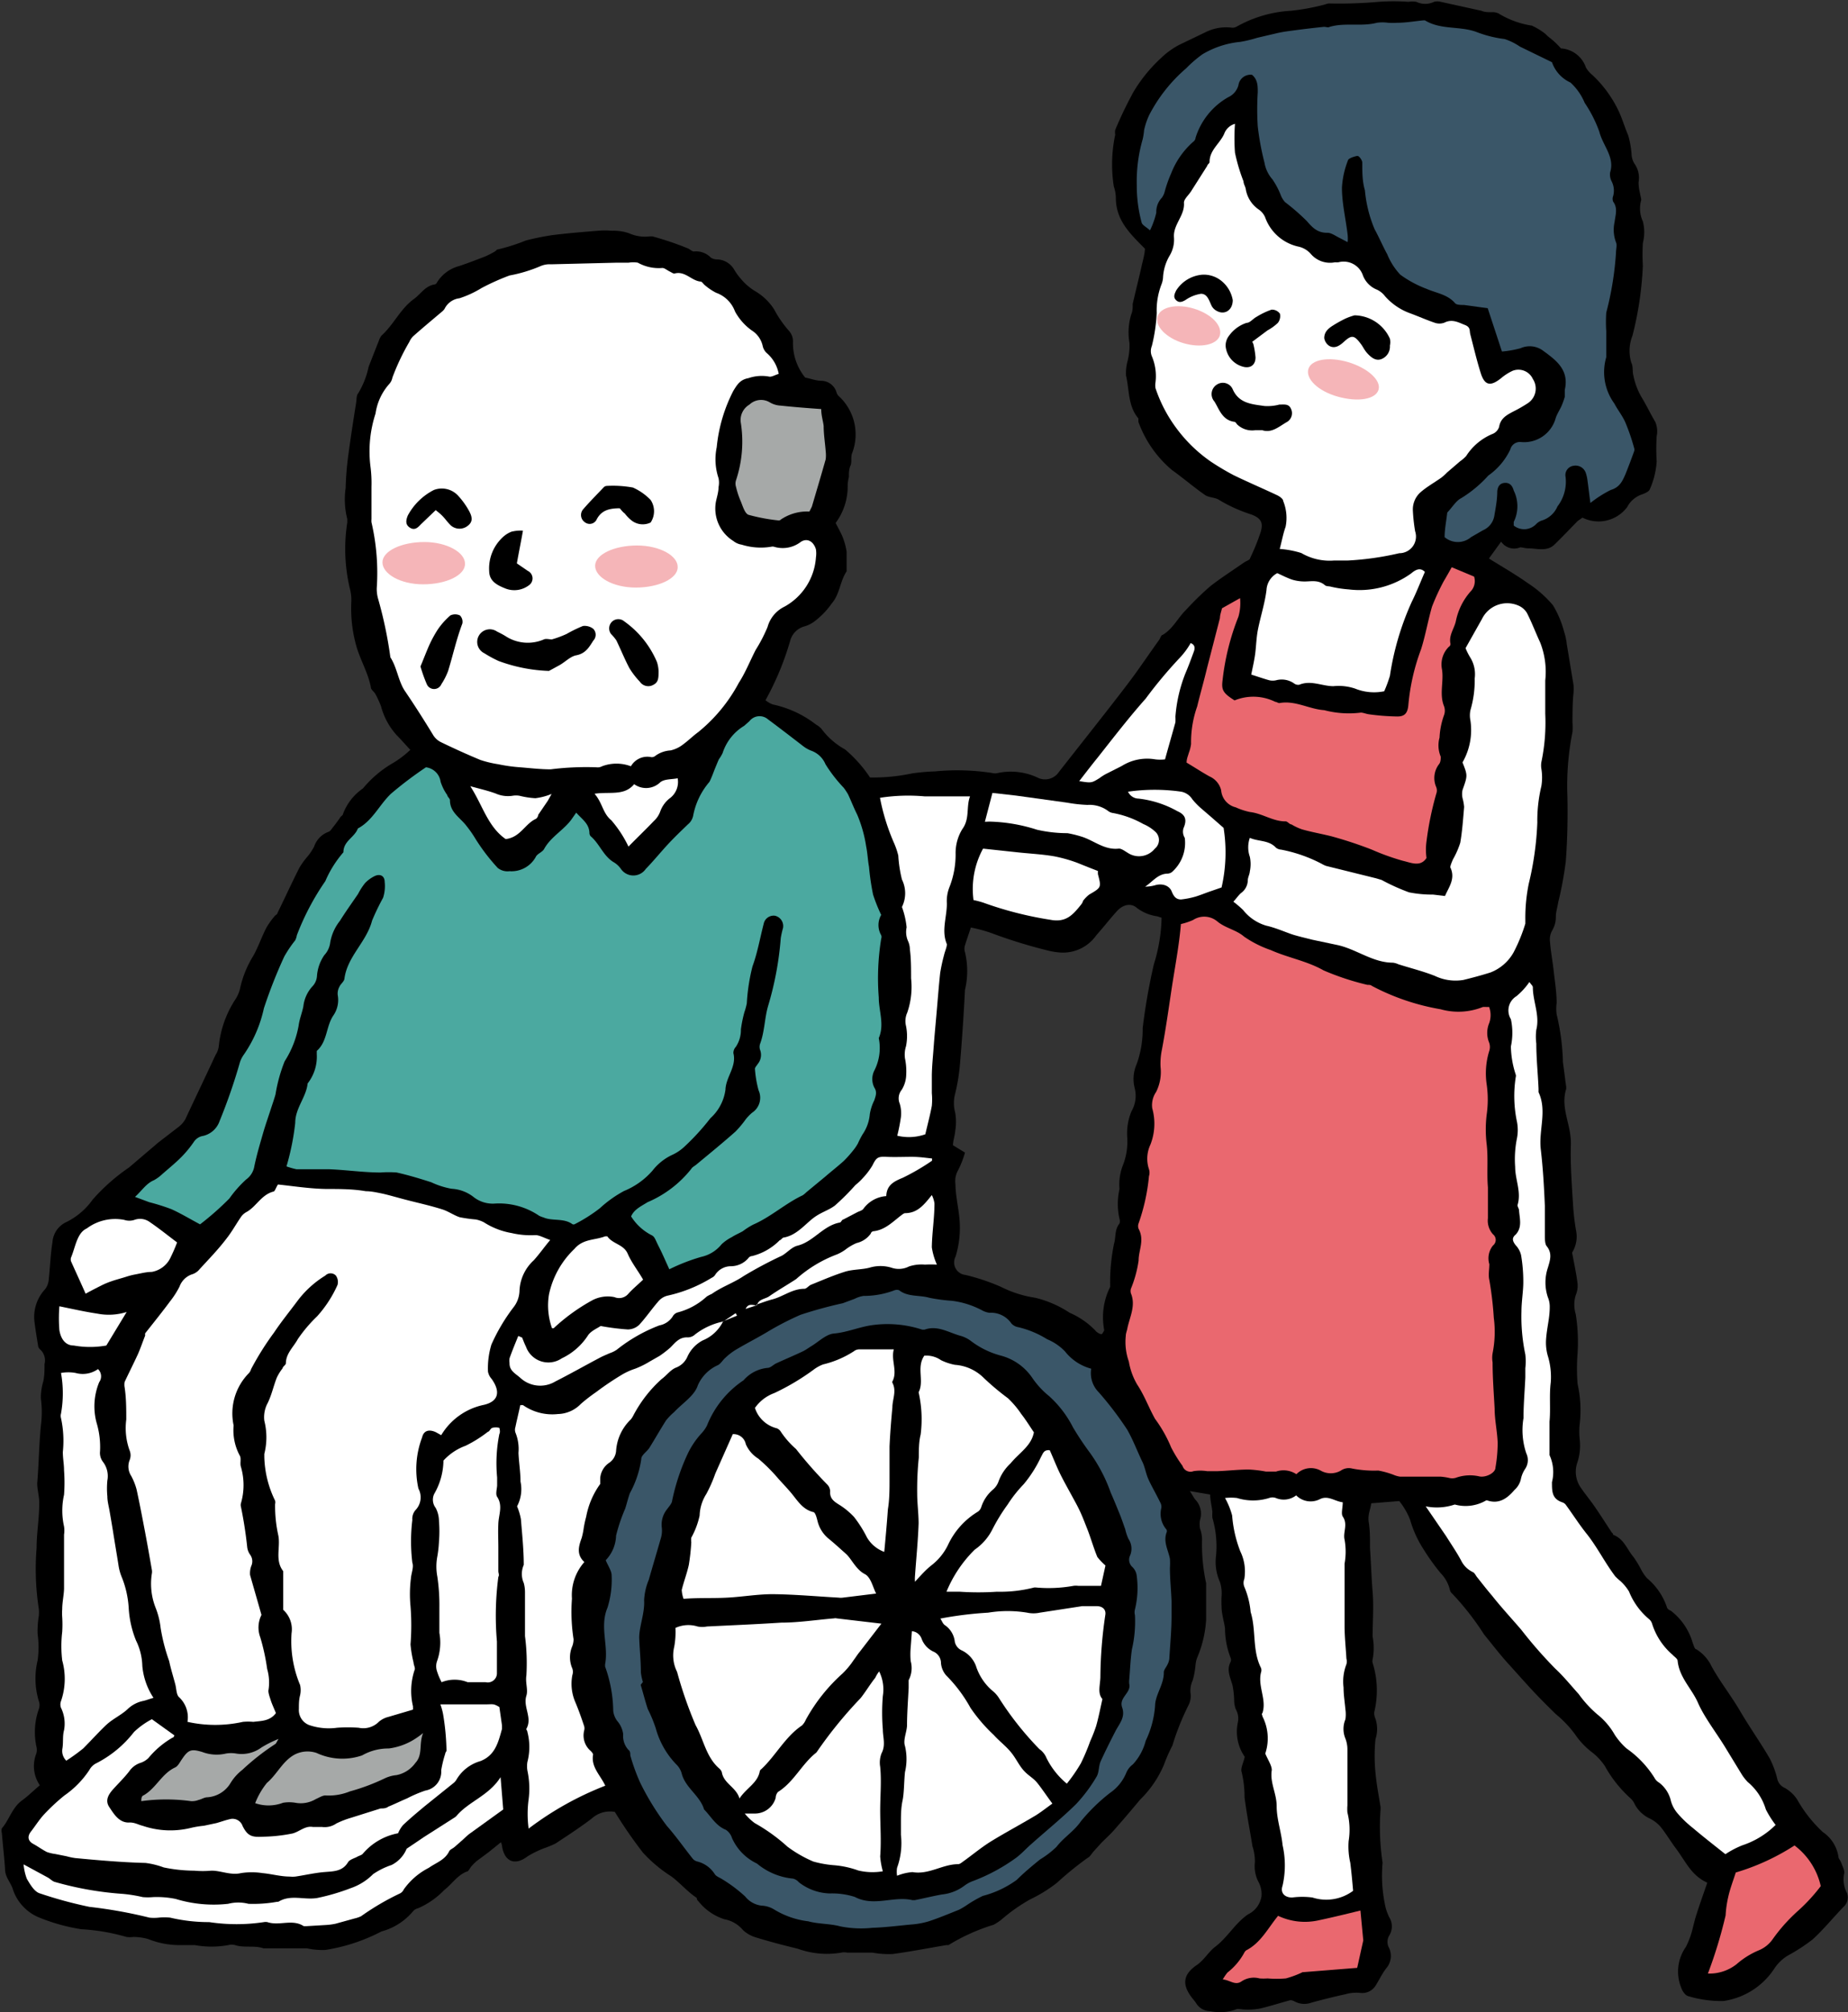
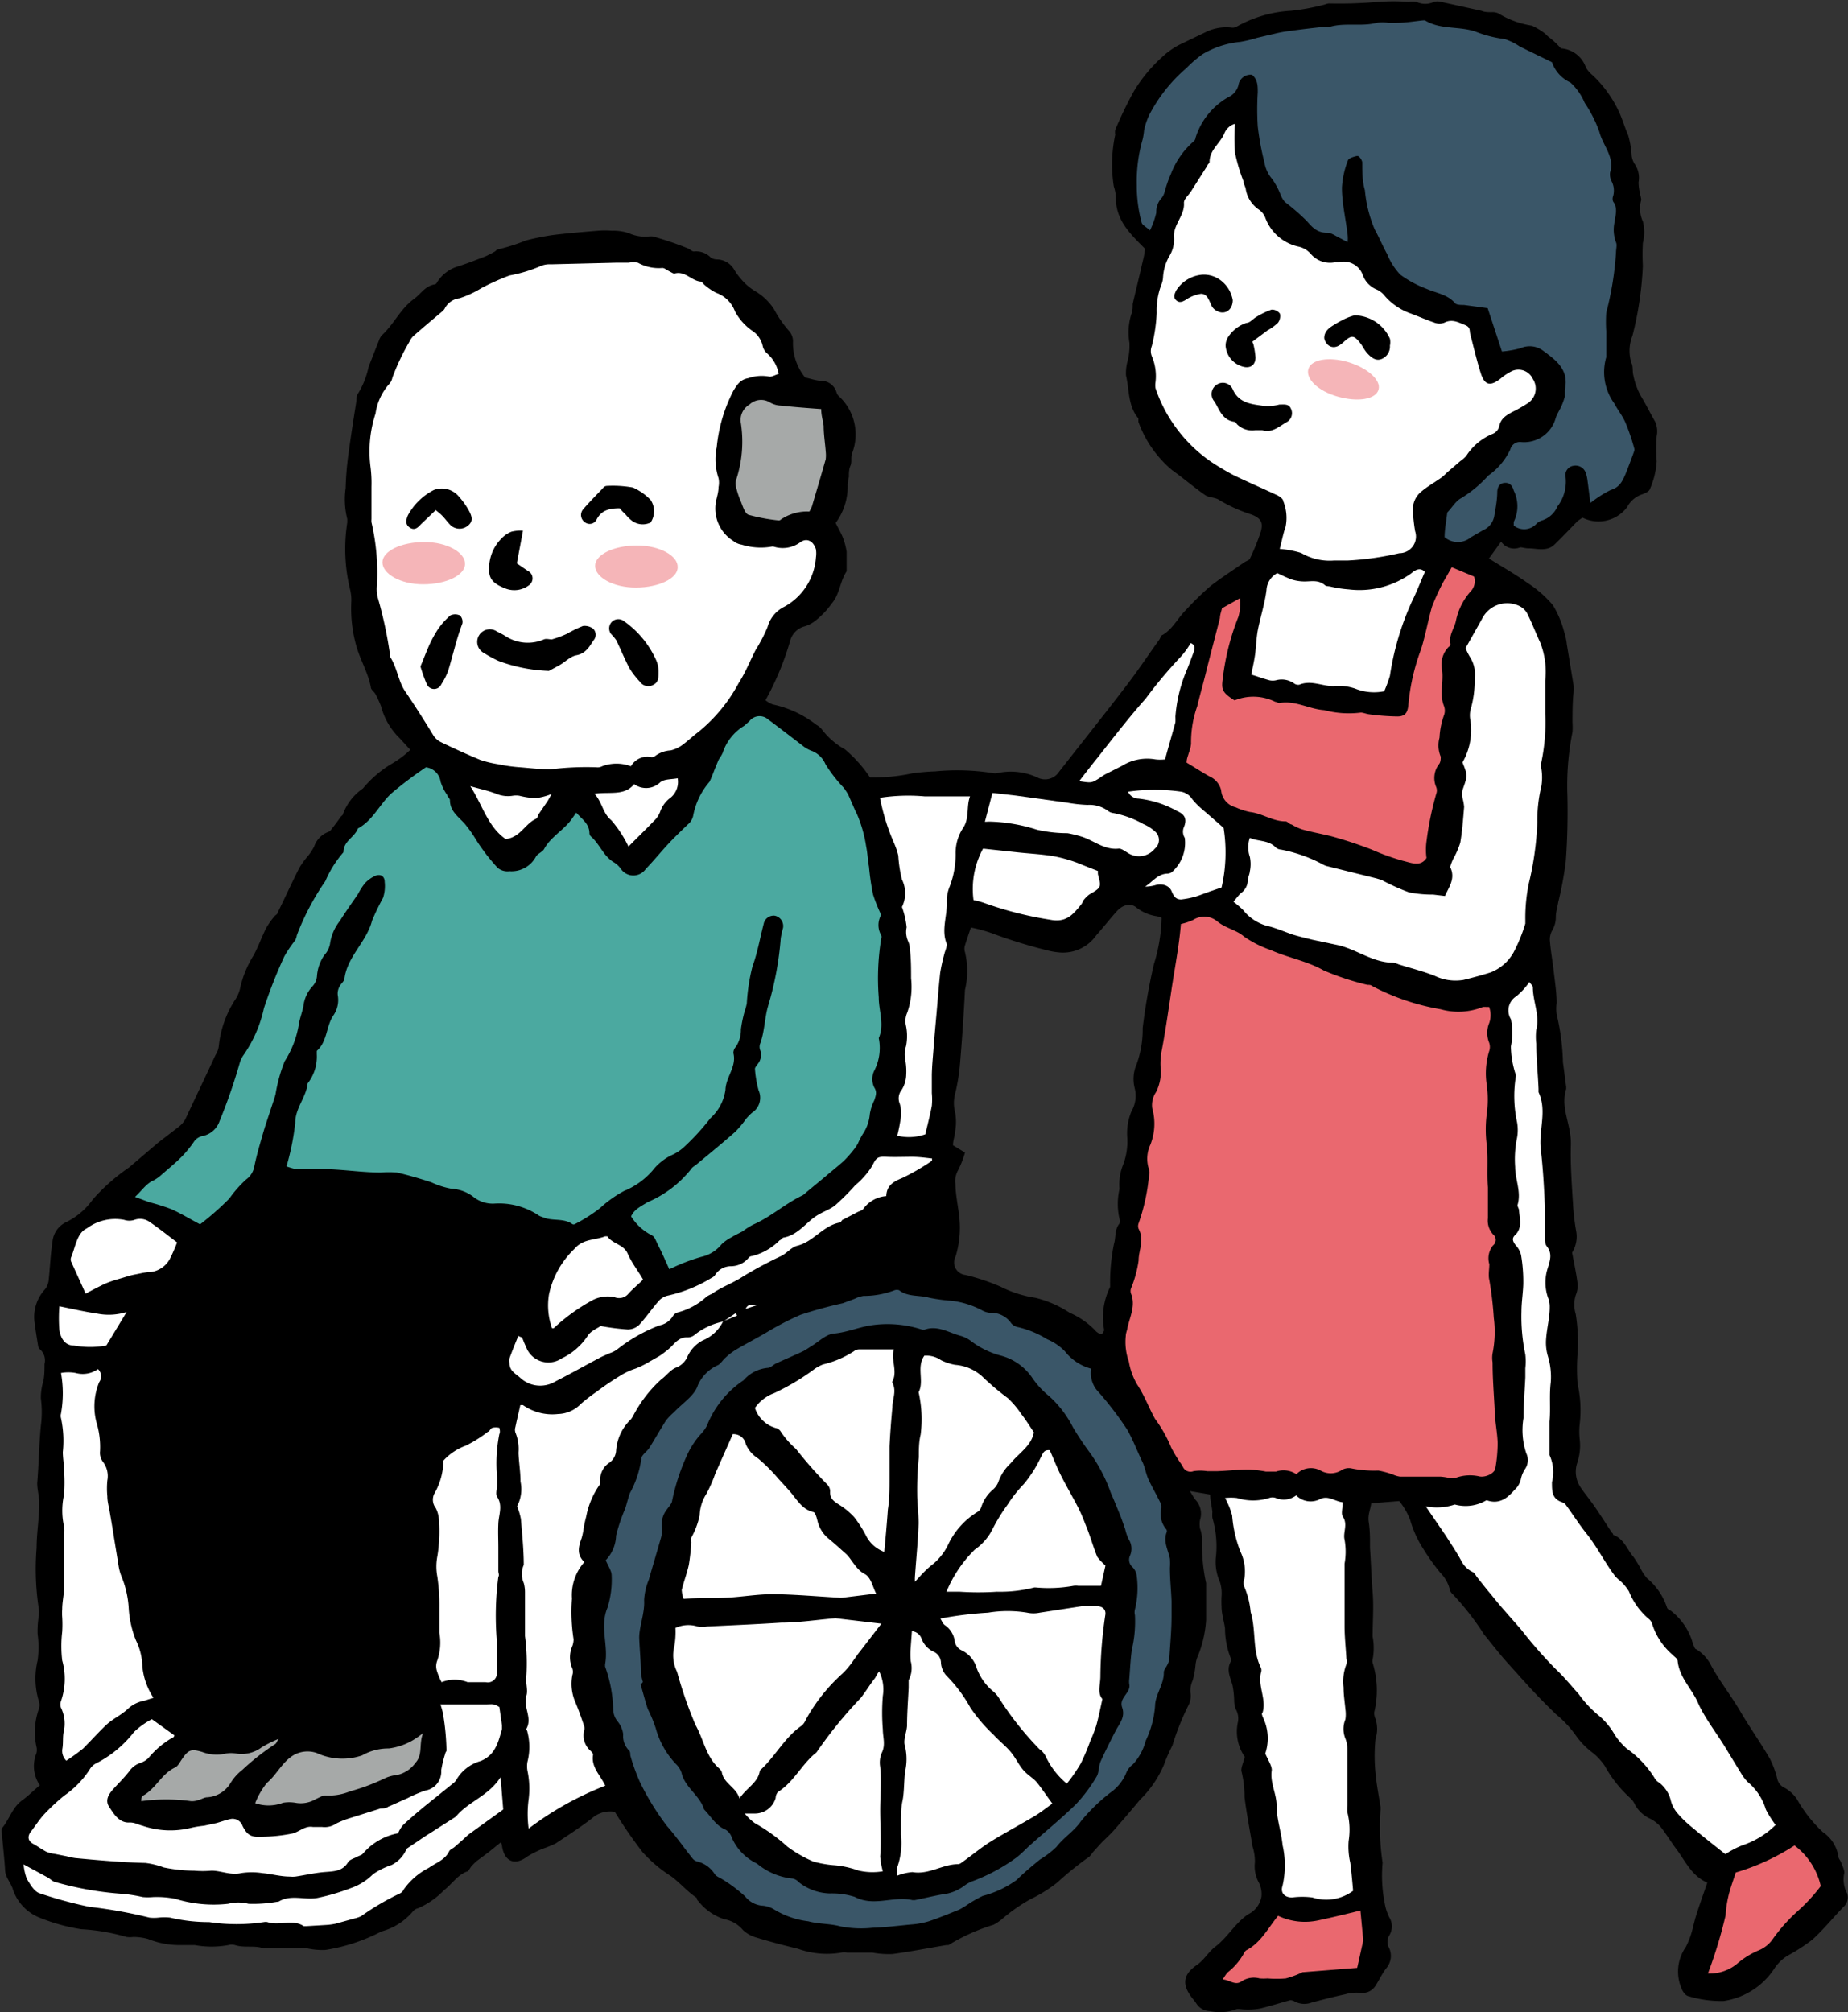
<svg xmlns="http://www.w3.org/2000/svg" width="90.89" height="98.96" viewBox="0 0 90.89 98.96">
  <rect x="0" y="0" width="90.89" height="98.96" fill="#333333" stroke="none" />
  <g id="レイヤー_2" data-name="レイヤー 2">
    <g id="レイヤー_1-2" data-name="レイヤー 1">
      <g>
        <g>
          <path d="M90.84,93.11a1.42,1.42,0,0,1-.13-1c0-.14-.09-.32-.15-.48s-.13-.2-.14-.3a1.78,1.78,0,0,0-.77-1.22,6.64,6.64,0,0,1-1.26-1.6,1.75,1.75,0,0,0-.61-.57.64.64,0,0,1-.37-.45,4.44,4.44,0,0,0-.37-1c-.46-.79-1-1.55-1.45-2.32s-1-1.46-1.41-2.21a2,2,0,0,0-.75-.84c-.09,0-.13-.21-.18-.32a3.05,3.05,0,0,0-1.08-1.58A.37.37,0,0,1,82,79.1a3.19,3.19,0,0,0-1-1.48,2.25,2.25,0,0,1-.31-.47,5.43,5.43,0,0,0-.35-.57c-.32-.37-.46-.89-1-1.09,0,0,0-.07-.06-.1-.27-.41-.53-.82-.81-1.23s-.5-.66-.73-1a1.37,1.37,0,0,1-.17-1.2,2.65,2.65,0,0,0,.13-1.11,3.59,3.59,0,0,1,0-.86,5.9,5.9,0,0,0-.11-1.92,9.49,9.49,0,0,1,0-1.51,8.83,8.83,0,0,0-.09-1.92,1.59,1.59,0,0,1,0-.94,1.2,1.2,0,0,0,.09-.56c-.06-.49-.17-1-.27-1.53a1.49,1.49,0,0,0,.19-1.11,11.71,11.71,0,0,1-.14-1.19c-.06-1-.14-2-.11-3s-.53-1.8-.23-2.75c0,0,0-.07,0-.11-.06-.4-.1-.79-.16-1.19a11.16,11.16,0,0,0-.31-2.37,2.09,2.09,0,0,1,0-.56c0-.51-.08-1-.14-1.53s-.15-1-.19-1.51a.9.9,0,0,1,.12-.54,1.26,1.26,0,0,0,.17-.65c0-.24.08-.48.12-.73a17.71,17.71,0,0,0,.37-2c.08-1.06.1-2.13.08-3.19A13.49,13.49,0,0,1,77.34,36a3.27,3.27,0,0,0,0-.45c0-.49,0-1,.05-1.47a2.55,2.55,0,0,0,0-.39l-.33-2a3,3,0,0,0-.13-.61,5,5,0,0,0-.55-1.31,5.64,5.64,0,0,0-1.24-1.09c-.62-.44-1.29-.82-1.91-1.21l.6-.83a.77.77,0,0,0,.94.28c.1,0,.25.05.38.05.44,0,.93.18,1.31-.19s.74-.75,1.11-1.13c.08-.07.18-.13.26-.19a1.76,1.76,0,0,0,2.2-.52,1.28,1.28,0,0,1,.75-.63c.13-.05.32-.13.36-.24a4,4,0,0,0,.34-1.37,10.29,10.29,0,0,1,0-1.24,1.19,1.19,0,0,0-.07-.71c-.23-.39-.43-.81-.66-1.19a3.48,3.48,0,0,1-.42-1.11c-.05-.2,0-.42-.1-.62a2,2,0,0,1,.06-1.32,16.72,16.72,0,0,0,.51-3.43,10.75,10.75,0,0,1,0-1.13,2.11,2.11,0,0,0,0-1.06,1.52,1.52,0,0,1-.08-1.05c0-.1-.05-.25-.07-.38a2.2,2.2,0,0,1-.06-.5,1.2,1.2,0,0,0-.21-.92,1,1,0,0,1-.13-.38,4.55,4.55,0,0,0-.17-1c-.16-.37-.27-.75-.43-1.11A5.88,5.88,0,0,0,78.33,3.7,1.35,1.35,0,0,1,78,3.32a1.39,1.39,0,0,0-1.23-.94,4,4,0,0,0-.6-.56c-.08-.06-.14-.14-.21-.19a3.28,3.28,0,0,0-.62-.37,4.39,4.39,0,0,1-1.64-.6A.7.7,0,0,0,73.36.6c-.17,0-.34,0-.5-.07l-2-.44a.63.63,0,0,0-.33,0,1,1,0,0,1-.87,0,1.24,1.24,0,0,0-.39,0,10.16,10.16,0,0,0-1.46,0,21.84,21.84,0,0,1-2.43.08c-.11,0-.22.06-.33.08a10.65,10.65,0,0,1-1.56.28,6.12,6.12,0,0,0-2.65.77.4.4,0,0,1-.26.06,2.27,2.27,0,0,0-1.3.23l-1.27.61a3.82,3.82,0,0,0-.87.62A7.46,7.46,0,0,0,55.76,4.5a19.29,19.29,0,0,0-.91,1.89.59.59,0,0,0,0,.23,7.05,7.05,0,0,0-.07,2.55,1.78,1.78,0,0,1,.1.55c0,1.1.67,1.75,1.43,2.51,0,.23-.09.54-.16.85-.14.63-.3,1.25-.44,1.87,0,.17,0,.35-.07.51a3,3,0,0,0-.09,1.4,3.06,3.06,0,0,1-.09.89,2.28,2.28,0,0,0-.08.72c.17.71.09,1.5.61,2.11,0,0,0,.12,0,.17a5.58,5.58,0,0,0,1.64,2.36c.56.4,1.08.85,1.64,1.24.19.13.5.11.69.24a7.4,7.4,0,0,0,1.6.72c.44.18.58.37.45.84a10.56,10.56,0,0,1-.53,1.31c0,.08-.18.13-.27.19-.56.39-1.14.76-1.68,1.18A14.2,14.2,0,0,0,58.33,30c-.4.39-.64.93-1.15,1.23-.07,0-.11.15-.16.23-.54.75-1.05,1.52-1.61,2.25-1.1,1.44-2.22,2.84-3.33,4.26a.82.82,0,0,1-1,.3,3.1,3.1,0,0,0-2-.25.54.54,0,0,1-.28,0A11.33,11.33,0,0,0,46,37.94a10.73,10.73,0,0,0-1.14.1,9.15,9.15,0,0,1-2.07.2,6.53,6.53,0,0,0-1.23-1.38,3.61,3.61,0,0,1-1.15-1,.89.89,0,0,0-.26-.21,5.24,5.24,0,0,0-2.14-1,1.24,1.24,0,0,1-.36-.21,14.11,14.11,0,0,0,1.21-2.91,1,1,0,0,1,.74-.73,1.6,1.6,0,0,0,.45-.23,4,4,0,0,0,.86-.89c.4-.47.4-1.09.73-1.58,0,0,0-.11,0-.17,0-.26,0-.53,0-.79a3.38,3.38,0,0,0-.19-.71c-.1-.25-.24-.48-.35-.71a3,3,0,0,0,.59-1.88,2.5,2.5,0,0,1,.06-.38c0-.19,0-.38.08-.56s0-.41.08-.61a2.56,2.56,0,0,0-.66-2.81.4.4,0,0,1-.11-.19.79.79,0,0,0-.73-.56c-.26,0-.52-.1-.81-.16A2.68,2.68,0,0,1,39,16.85a.78.78,0,0,0-.19-.57,5.53,5.53,0,0,1-.74-1.07,2.77,2.77,0,0,0-.88-.86,2.76,2.76,0,0,1-.73-.61,3.17,3.17,0,0,1-.37-.51,1,1,0,0,0-.81-.47.57.57,0,0,1-.32-.09,1,1,0,0,0-.83-.3c-.09,0-.19-.1-.29-.15a15.49,15.49,0,0,0-1.74-.59,1,1,0,0,0-.17,0,1.92,1.92,0,0,1-1-.16,2.34,2.34,0,0,0-.84-.12,4,4,0,0,0-.69,0c-.73.06-1.47.12-2.2.21a12.22,12.22,0,0,0-1.34.27,9.24,9.24,0,0,1-1.38.44c-.05,0-.09.07-.14.1a4.52,4.52,0,0,1-.49.25c-.42.16-.85.33-1.28.47a1.82,1.82,0,0,0-1.1.84.13.13,0,0,1-.09.06c-.46.07-.68.46-1,.7-.69.49-1,1.26-1.62,1.82a.9.9,0,0,0-.13.26c-.17.42-.33.84-.5,1.27a4.15,4.15,0,0,1-.51,1.3c-.09.1-.08.29-.1.44-.13.82-.26,1.65-.37,2.47A15,15,0,0,0,17,24a3.94,3.94,0,0,0,.08,1.53c0,.05,0,.11,0,.17A8.42,8.42,0,0,0,17.22,29a2.21,2.21,0,0,1,.06.57,6.8,6.8,0,0,0,.23,2.15c.19.71.59,1.35.73,2.08,0,.12.15.21.22.33a4.78,4.78,0,0,1,.28.61,3.4,3.4,0,0,0,.78,1.43c.23.23.44.48.66.71a4.65,4.65,0,0,1-.87.66,5.47,5.47,0,0,0-1.46,1.24,2.65,2.65,0,0,0-1,1.31s-.09.07-.12.12-.21.3-.33.45-.16.23-.26.26a1.17,1.17,0,0,0-.69.72,2.94,2.94,0,0,1-.31.47,3.88,3.88,0,0,0-.42.58c-.37.73-.71,1.48-1.07,2.21,0,.07-.11.11-.15.17a3.59,3.59,0,0,0-.42.6c-.22.44-.38.91-.62,1.34a5.09,5.09,0,0,0-.66,1.64,1.75,1.75,0,0,1-.2.47,5.16,5.16,0,0,0-.84,2.34,1,1,0,0,1-.16.43c-.49,1.06-1,2.12-1.49,3.17a1.28,1.28,0,0,1-.33.37l-1,.77L6.35,57.42A9.57,9.57,0,0,0,4.56,59a3.48,3.48,0,0,1-1.28,1.1,1.18,1.18,0,0,0-.7,1c-.1.63-.12,1.28-.19,1.91a.89.89,0,0,1-.18.41,2,2,0,0,0-.51,1.63c.05.38.11.75.17,1.12a.3.3,0,0,0,.1.2.72.72,0,0,1,.22.72c0,.28,0,.57-.06.85a2.8,2.8,0,0,0-.12.84,5.09,5.09,0,0,1,0,1.35c-.09.93-.1,1.88-.18,2.82,0,.33.11.68.1,1,0,.73-.13,1.46-.13,2.19a12.83,12.83,0,0,0,.11,3,1.88,1.88,0,0,1,0,.33,4.54,4.54,0,0,0-.06.9,4.72,4.72,0,0,1,0,1.3,3.81,3.81,0,0,0,.06,2,.58.58,0,0,1,0,.39,3.39,3.39,0,0,0-.12,1.84.66.66,0,0,1,0,.34,1.67,1.67,0,0,0,.17,1.57c-.3.25-.57.52-.87.74-.49.35-.63.95-1,1.38a.4.4,0,0,0,0,.22c.05.6.12,1.2.16,1.8,0,.39.3.66.39,1a2.27,2.27,0,0,0,1.23,1.34,9.18,9.18,0,0,0,2.13.6,9.83,9.83,0,0,1,2.22.38,1.27,1.27,0,0,0,.34,0,2.78,2.78,0,0,1,.72.1,4.15,4.15,0,0,0,1.62.3h.68a4.58,4.58,0,0,0,1.65,0,.63.63,0,0,1,.33,0c.46.15.94,0,1.4.16.12,0,.3,0,.45,0H15s.07,0,.1,0a3.47,3.47,0,0,0,.9.08A8.9,8.9,0,0,0,18.76,95,3.06,3.06,0,0,0,20.32,94a.44.44,0,0,1,.24-.14,4,4,0,0,0,1.29-.9c.37-.28.63-.71,1.09-.9.11,0,.17-.19.26-.28a2.72,2.72,0,0,1,.24-.24l.58-.43.62-.5a1,1,0,0,1,.05.18c.11.76.62,1,1.25.52a5.08,5.08,0,0,1,.81-.4,5,5,0,0,0,.58-.24c.6-.4,1.21-.79,1.78-1.23a1.33,1.33,0,0,1,1.13-.32,22.59,22.59,0,0,0,1.38,2A6.81,6.81,0,0,0,33,92.28c.43.31.8.76,1.27,1.07,0,0,0,.11.07.15a2.65,2.65,0,0,0,1.29.9,1.54,1.54,0,0,1,.91.53,1.58,1.58,0,0,0,.63.36c.68.21,1.37.39,2.07.56a4.2,4.2,0,0,0,2.14.19.67.67,0,0,1,.28,0h.73l.51,0a4.53,4.53,0,0,0,1,.07c.88-.12,1.76-.29,2.64-.44l.11,0a9.5,9.5,0,0,1,2.22-1,2.75,2.75,0,0,0,.38-.25,8.48,8.48,0,0,1,1.42-1,7.12,7.12,0,0,0,1.31-.81,16,16,0,0,1,1.5-1.22c.13-.06.21-.22.31-.33l.38-.42c.2-.2.41-.39.6-.6.44-.5.87-1,1.3-1.52a5.27,5.27,0,0,0,1.18-1.73,7.72,7.72,0,0,1,.41-.93,12.61,12.61,0,0,1,.8-2,1,1,0,0,0,.09-.61,1.21,1.21,0,0,1,.11-.6,3.88,3.88,0,0,0,.14-.77,1.65,1.65,0,0,1,.07-.32,5.62,5.62,0,0,0,.45-1.88l0-1.59c0-.07,0-.15,0-.22a9,9,0,0,1-.2-2.14,1.6,1.6,0,0,0-.1-.55,1.24,1.24,0,0,1,0-.42,1,1,0,0,0-.23-1c-.08-.1-.14-.22-.27-.42l1,.17c0,.28.08.57.11.86a1.38,1.38,0,0,0,0,.29,5,5,0,0,1,.18,1.85A2.39,2.39,0,0,0,60,77.81a1.83,1.83,0,0,1,.08.71,4.32,4.32,0,0,0,0,.5c0,.36.12.71.17,1.07a4,4,0,0,0,.27,1.44.25.25,0,0,1,0,.22c-.21.41,0,.77.1,1.15a4.41,4.41,0,0,1,.08.73,1.23,1.23,0,0,0,.08.44.92.92,0,0,1,.1.65,2.18,2.18,0,0,0,.34,1.69c-.06.29-.22.57-.15.76a5.16,5.16,0,0,1,.14,1.23c.1.8.26,1.6.39,2.41a2.39,2.39,0,0,1,.12.78,1.68,1.68,0,0,0,.19,1,1.24,1.24,0,0,1,.13.7,1.19,1.19,0,0,1-.66.87c-.64.44-1,1.13-1.61,1.59-.33.25-.54.65-.92.91-.7.48-.72,1-.17,1.67a2,2,0,0,1,.17.23.81.81,0,0,0,.68.36,2.29,2.29,0,0,0,1.24-.08c.11-.06.29,0,.44,0a3.26,3.26,0,0,0,.77-.05c.5-.12,1-.28,1.48-.41a.45.45,0,0,1,.21.06,1,1,0,0,0,.83.06c.55-.15,1.11-.29,1.66-.41a2,2,0,0,1,.73-.07.77.77,0,0,0,.78-.38c.17-.27.31-.57.51-.83a.93.93,0,0,0,.14-1,.61.61,0,0,1,0-.6.85.85,0,0,0,0-.92,3,3,0,0,1-.16-.42A7,7,0,0,1,68,91.62,11.74,11.74,0,0,1,67.9,89s0-.08,0-.12c-.09-.56-.2-1.13-.25-1.69a8.29,8.29,0,0,1,0-1.65,1.59,1.59,0,0,0,0-1,.65.65,0,0,1-.06-.33,4.52,4.52,0,0,0-.08-2.42.33.33,0,0,1,0-.17,3,3,0,0,0,0-1.12c0-.73.06-1.47,0-2.2s-.08-1.44-.13-2.16c0-.11,0-.22,0-.34s0-.54-.06-.92.08-.61.12-.94l1.38-.11a3.56,3.56,0,0,1,.53.91A5.37,5.37,0,0,0,70,76.18a10.77,10.77,0,0,0,.85,1.19,1.75,1.75,0,0,1,.46.83.36.36,0,0,0,.12.19,13.42,13.42,0,0,1,1.56,2c.4.49.79,1,1.2,1.45s.75.84,1.13,1.25.79.82,1.2,1.22a5.44,5.44,0,0,1,.95,1,3.8,3.8,0,0,0,.9.93,3,3,0,0,1,.56.62,6.1,6.1,0,0,0,1.24,1.57.87.87,0,0,1,.23.31,1.6,1.6,0,0,0,.73.7,1.68,1.68,0,0,1,.54.41c.28.35.51.74.78,1.1.44.58.73,1.3,1.52,1.65-.19.55-.38,1.08-.55,1.62-.06.18-.1.37-.15.55a4,4,0,0,1-.36,1,2.1,2.1,0,0,0-.22,2c.05.16.2.38.34.41a5.58,5.58,0,0,0,1.74.24,3.61,3.61,0,0,0,2.52-1.63,2.1,2.1,0,0,1,.65-.61,8.82,8.82,0,0,0,1.2-.78c.54-.49,1-1.06,1.53-1.61A.62.62,0,0,0,90.84,93.11ZM56.75,47.43a29.86,29.86,0,0,0-.55,3.14,5,5,0,0,1-.3,1.78,1.81,1.81,0,0,0-.09,1.18,1.53,1.53,0,0,1-.16,1.13,2.81,2.81,0,0,0-.21,1.27,3.21,3.21,0,0,1-.23,1.43,2.59,2.59,0,0,0-.15,1.12,3.32,3.32,0,0,0,0,1.47.36.36,0,0,1,0,.23c-.25.3-.17.68-.27,1a9.37,9.37,0,0,0-.19,2s0,.09,0,.12a3.33,3.33,0,0,0-.29,2.13s-.05.1-.1.17-.28-.07-.34-.16a3.9,3.9,0,0,0-1.26-.87,5.33,5.33,0,0,0-1.7-.74,5.57,5.57,0,0,1-1.69-.54,10.34,10.34,0,0,0-1.73-.58A.62.62,0,0,1,47,61.8a4.85,4.85,0,0,0,.21-1.43c0-.74-.21-1.42-.22-2.14a1.07,1.07,0,0,1,.12-.65,4.59,4.59,0,0,0,.35-.89l-.59-.36c0-.22.09-.46.11-.7a2.71,2.71,0,0,0,0-.9,1.8,1.8,0,0,1,0-.95,9.5,9.5,0,0,0,.24-1.51c.1-1.19.18-2.39.24-3.58a4,4,0,0,0,0-1.86.54.54,0,0,1,0-.33c.08-.27.18-.54.29-.88a7.42,7.42,0,0,1,1,.27,24.86,24.86,0,0,0,2.82.87,3.56,3.56,0,0,0,.57.09A2,2,0,0,0,53.92,46c.34-.38.65-.78,1-1.17s.75-.4,1-.17a2.13,2.13,0,0,0,1,.41l.21.07A8.17,8.17,0,0,1,56.75,47.43Z" />
          <path d="M14.09,57.37a12.29,12.29,0,0,0,.43-2.14c0-.73.54-1.26.61-1.94a2.14,2.14,0,0,0,.45-1.44c0-.06,0-.14,0-.16.53-.47.45-1.21.82-1.75a1.34,1.34,0,0,0,.21-1,.71.71,0,0,1,.09-.42c.06-.13.22-.24.24-.38.14-1.1,1.09-1.81,1.36-2.86a11.45,11.45,0,0,1,.54-1.12,1.86,1.86,0,0,0,.08-.78c0-.29-.21-.41-.47-.3a1.64,1.64,0,0,0-.5.36,3.2,3.2,0,0,0-.34.53c-.3.44-.61.87-.89,1.32a2.34,2.34,0,0,0-.49,1.14,1.11,1.11,0,0,1-.28.55A2.07,2.07,0,0,0,15.59,48a.81.81,0,0,1-.21.5,1.74,1.74,0,0,0-.46,1c-.06.31-.19.62-.23.93A4.8,4.8,0,0,1,14,52.2a7.67,7.67,0,0,0-.45,1.63c-.07.25-.16.5-.24.75s-.24.71-.35,1.08c-.16.56-.33,1.12-.45,1.7a1,1,0,0,1-.4.65,5.7,5.7,0,0,0-.83.94,14.15,14.15,0,0,1-1.44,1.27c-.49-.26-.95-.54-1.42-.75a10.39,10.39,0,0,0-1.08-.34l-.7-.26c.35-.32.55-.66.93-.82a2,2,0,0,0,.41-.3c.32-.28.64-.54.93-.83a5.49,5.49,0,0,0,.62-.75.67.67,0,0,1,.46-.3,1.12,1.12,0,0,0,.81-.73,27.49,27.49,0,0,0,1-2.89,1.35,1.35,0,0,1,.18-.36,6.39,6.39,0,0,0,1-2.3,24,24,0,0,1,1-2.54,5.91,5.91,0,0,1,.54-.8A.89.89,0,0,0,14.6,46,12.47,12.47,0,0,1,16,43.34a5.39,5.39,0,0,1,.89-1.42c0-.56.55-.73.71-1.17.73-.39,1.06-1.17,1.63-1.71a18.45,18.45,0,0,1,1.72-1.3.83.83,0,0,1,.72.71,2.4,2.4,0,0,0,.33.66c0,.08.13.16.13.25,0,.6.51.86.81,1.26a5.47,5.47,0,0,1,.44.63,9.62,9.62,0,0,0,1.1,1.44.77.77,0,0,0,.58.16,1.36,1.36,0,0,0,1.29-.7c.07-.16.32-.23.41-.39.33-.61,1-.95,1.37-1.49l.21-.3c.28.32.64.54.65,1a.25.25,0,0,0,.06.16c.45.38.63,1,1.17,1.3a1.18,1.18,0,0,1,.32.31.74.74,0,0,0,1.22,0c.37-.38.71-.8,1.07-1.19s.66-.67,1-1a.74.74,0,0,0,.26-.42,3.56,3.56,0,0,1,.8-1.67c.12-.23.2-.48.3-.72s.11-.27.17-.4a1.83,1.83,0,0,0,.18-.3,2.44,2.44,0,0,1,1.06-1.34l.26-.23a.63.63,0,0,1,.91-.09c.58.43,1.15.87,1.72,1.31a1.6,1.6,0,0,0,.4.23,1.2,1.2,0,0,1,.71.67,7.08,7.08,0,0,0,.9,1.16,3.53,3.53,0,0,1,.21.32c.15.32.28.66.45,1a6.47,6.47,0,0,1,.44,1.56c.07.34.08.68.14,1A12.1,12.1,0,0,0,42.94,44a7.84,7.84,0,0,0,.4,1,1,1,0,0,0,0,1,.24.24,0,0,1,0,.17,12.16,12.16,0,0,0-.12,2.89c0,.67.29,1.33,0,2A2.44,2.44,0,0,1,43,52.66a.93.93,0,0,0,0,.83c.15.23.07.41,0,.63a2.35,2.35,0,0,0-.22.68,2.06,2.06,0,0,1-.36,1,4.73,4.73,0,0,0-.23.45,2.31,2.31,0,0,1-.25.36,5.35,5.35,0,0,1-.45.5c-.3.27-.61.51-.91.77l-.92.76a1.3,1.3,0,0,1-.18.15c-.85.4-1.56,1.06-2.43,1.44a3.51,3.51,0,0,0-.52.33c-.18.1-.37.18-.54.29a2.15,2.15,0,0,0-.5.35,1.77,1.77,0,0,1-1,.62,9.37,9.37,0,0,0-1.57.61c-.19-.41-.34-.77-.52-1.12s-.19-.48-.36-.56a2.57,2.57,0,0,1-1-.92c.14-.34.49-.5.81-.7A5.46,5.46,0,0,0,34,57.49c.05-.09.17-.14.26-.22.64-.53,1.29-1.06,1.91-1.61a5,5,0,0,0,.51-.61,2.34,2.34,0,0,1,.31-.32.88.88,0,0,0,.32-1.1,5.34,5.34,0,0,1-.18-1.06c0-.07.09-.16.14-.24a.7.7,0,0,0,.11-.7.47.47,0,0,1,0-.28c.23-.61.22-1.27.4-1.88a15.77,15.77,0,0,0,.62-3.33,4.31,4.31,0,0,1,.11-.49.52.52,0,0,0-.4-.61.5.5,0,0,0-.55.4c-.18.69-.3,1.41-.55,2.09a9.55,9.55,0,0,0-.28,1.82,3.17,3.17,0,0,1-.12.44,6.25,6.25,0,0,0-.17.84,1.49,1.49,0,0,1-.25.86.44.44,0,0,0-.12.31c.17.66-.37,1.17-.39,1.8A2.3,2.3,0,0,1,34.94,55a11.65,11.65,0,0,1-1.3,1.42,2.21,2.21,0,0,1-.55.37,2.65,2.65,0,0,0-1,.79,3.73,3.73,0,0,1-1.4,1,5.86,5.86,0,0,0-1.19.85,7.77,7.77,0,0,1-1.23.78.13.13,0,0,1-.12,0c-.42-.31-1-.14-1.42-.33a1.31,1.31,0,0,1-.21-.08,3.5,3.5,0,0,0-2.21-.6,1.52,1.52,0,0,1-1-.31,1.92,1.92,0,0,0-1.1-.42,4,4,0,0,1-1-.32c-.56-.18-1.12-.35-1.7-.48a5.12,5.12,0,0,0-.79,0c-.85,0-1.7-.13-2.55-.16-.53,0-1.06,0-1.59,0A3.9,3.9,0,0,1,14.09,57.37Z" style="fill: #4ba9a0" />
          <path d="M58.08,45.45a3.21,3.21,0,0,0,.6-.2,1,1,0,0,1,1.19.07c.41.34.93.41,1.32.75a5.37,5.37,0,0,0,1.31.66c.85.38,1.77.53,2.6,1a12.9,12.9,0,0,0,2.15.71c.08,0,.17,0,.22.05a11.27,11.27,0,0,0,3.38,1.15,3.23,3.23,0,0,0,2.08-.11.86.86,0,0,1,.17,0l.14,0a1.16,1.16,0,0,1,0,.8,1.25,1.25,0,0,0,0,.95.64.64,0,0,1,0,.43,3.72,3.72,0,0,0-.12,1.63,5.26,5.26,0,0,1,0,1.48,6,6,0,0,0,0,1.47c.08.7,0,1.4.06,2.11,0,.2,0,.41,0,.61s0,.61,0,.91a1,1,0,0,0,.25.79.35.35,0,0,1,0,.55,1,1,0,0,0-.18.92c0,.25-.06.53,0,.78a17.12,17.12,0,0,1,.22,1.86,5.36,5.36,0,0,1-.06,1.74,1.35,1.35,0,0,0,0,.45c0,.76.06,1.51.1,2.27,0,.56.13,1.12.15,1.69a7.19,7.19,0,0,1-.11,1.22c0,.25-.46.49-.78.43a2.06,2.06,0,0,0-1.18.07.63.63,0,0,1-.33,0,3,3,0,0,0-.4-.06l-2,0a1.28,1.28,0,0,1-.32-.09,4.21,4.21,0,0,0-.75-.21,5.62,5.62,0,0,1-1.29-.1.68.68,0,0,0-.55.1,1,1,0,0,1-1,0,1,1,0,0,0-1.19.18,1.14,1.14,0,0,0-1-.13c-.14,0-.33,0-.5,0a6,6,0,0,0-.84-.1c-.52,0-1,.06-1.54.08-.17,0-.34,0-.51,0a2.15,2.15,0,0,0-.67,0,.41.41,0,0,1-.54-.26,6.76,6.76,0,0,1-.56-.91,6.58,6.58,0,0,0-.79-1.4c-.31-.55-.52-1.15-.88-1.69a3.32,3.32,0,0,1-.41-1.13,2.87,2.87,0,0,1-.15-1.27c0-.12.06-.25.08-.38.12-.56.42-1.11.17-1.71a.42.42,0,0,1,0-.22A5.78,5.78,0,0,0,56,62c0-.52.3-1,0-1.56a.37.37,0,0,1,0-.27,9.72,9.72,0,0,0,.51-2.32.56.56,0,0,0,0-.34,1.63,1.63,0,0,1,.07-1.21,2.81,2.81,0,0,0,.09-1.79,1.15,1.15,0,0,1,.19-.8,2.18,2.18,0,0,0,.22-1.22,3.32,3.32,0,0,1,.06-.83c.19-1,.33-2,.48-3S58,46.47,58.08,45.45Z" style="fill: #ea686f" />
          <path d="M38.3,18.39c-.18.05-.36.17-.49.13a2,2,0,0,0-1,.08c-.4.07-.55.31-.74.62A7.67,7.67,0,0,0,35.25,22a2.92,2.92,0,0,0,.09,1.52,1.08,1.08,0,0,1,0,.44c0,.24-.08.48-.13.72a1.88,1.88,0,0,0,.86,1.93.85.85,0,0,0,.41.18,3.14,3.14,0,0,0,1.46.1.25.25,0,0,1,.12,0,1.46,1.46,0,0,0,1.33-.24c.33-.21.63,0,.74.37a1.36,1.36,0,0,1,0,.4,3,3,0,0,1-1.55,2.42,1.58,1.58,0,0,0-.83,1,7.44,7.44,0,0,1-.58,1.12c-.28.54-.5,1.11-.83,1.62a7.92,7.92,0,0,1-2,2.43c-.26.19-.49.42-.75.61a1.55,1.55,0,0,1-.61.29,1.41,1.41,0,0,0-.74.26.27.27,0,0,1-.21.07.93.93,0,0,0-1,.45,2,2,0,0,0-1.42,0,.44.44,0,0,1-.27.05,14.1,14.1,0,0,0-2.26.1c-.53,0-1.08-.07-1.62-.11a7.77,7.77,0,0,1-.95-.14,5.36,5.36,0,0,1-.88-.21c-.65-.27-1.29-.56-1.93-.87a.93.93,0,0,1-.38-.33c-.45-.74-.92-1.48-1.41-2.2-.32-.48-.38-1.14-.71-1.65a20.47,20.47,0,0,0-.61-2.9,1.78,1.78,0,0,1-.06-.51,11,11,0,0,0-.26-3.23.9.9,0,0,1,0-.16c0-.53,0-1.06,0-1.59a6.24,6.24,0,0,0-.05-1,6,6,0,0,1,.25-2.6,2.78,2.78,0,0,1,.68-1.46.64.64,0,0,0,.15-.31,11.21,11.21,0,0,1,.83-1.75.92.92,0,0,1,.19-.28c.45-.4.92-.79,1.38-1.18a.81.81,0,0,0,.16-.16.94.94,0,0,1,.74-.53,5,5,0,0,0,1.08-.5,11.4,11.4,0,0,1,1.38-.62,7.19,7.19,0,0,0,1.5-.45A1.12,1.12,0,0,1,27.1,13l3.25-.08.57,0a1.34,1.34,0,0,1,.45,0,2.11,2.11,0,0,0,1.21.26c.1,0,.23.11.35.17s.19.12.26.1c.51-.13.82.36,1.27.4.07,0,.13.12.21.18a2.79,2.79,0,0,0,.55.37,1.54,1.54,0,0,1,.93.92,2.77,2.77,0,0,0,.82.93,1.21,1.21,0,0,1,.54.76.66.66,0,0,0,.23.38A1.78,1.78,0,0,1,38.3,18.39Z" style="fill: #fff" />
-           <path d="M12.86,79.43a1.38,1.38,0,0,0-.06,1.1,10.32,10.32,0,0,1,.34,1.56,2.4,2.4,0,0,1,.06,1.07c0,.14.07.32.12.48s.17.42.25.62c-.3.4-.72.38-1.11.43a2.86,2.86,0,0,0-.51,0,6.29,6.29,0,0,1-2.73,0,1.35,1.35,0,0,0-.41-1.21c-.14-.12-.13-.42-.19-.64-.1-.38-.22-.76-.3-1.14a9.07,9.07,0,0,1-.42-1.63,3.83,3.83,0,0,0-.25-1,3.21,3.21,0,0,1-.18-1.68.5.5,0,0,0,0-.17c-.11-.63-.22-1.26-.34-1.89s-.26-1.37-.41-2.06a3,3,0,0,0-.27-.68.85.85,0,0,1-.08-.76.63.63,0,0,0,0-.5,3.24,3.24,0,0,1-.16-1.51c0-.52,0-1.05-.08-1.58a.78.78,0,0,1,0-.27c.22-.47.45-.92.66-1.38.13-.3.23-.6.35-.9a.36.36,0,0,1,0-.11C7.6,65,8,64.5,8.37,64a4.19,4.19,0,0,0,.46-.72,1,1,0,0,1,.58-.59.81.81,0,0,0,.34-.19c.47-.52.95-1,1.39-1.58.27-.34.48-.73.73-1.09a.8.8,0,0,1,.26-.22c.47-.26.72-.84,1.31-1,.08,0,.12-.18.23-.35.77.08,1.58.21,2.39.22.65,0,1.29,0,1.93.11.26,0,.53.06.78.11s.77.2,1.15.3c.61.16,1.22.29,1.82.48.3.09.57.29.87.39a6.83,6.83,0,0,0,.79.11,1.47,1.47,0,0,1,.4.14,3.69,3.69,0,0,0,1.37.53,4.12,4.12,0,0,0,1.17.1c.18,0,.41.13.72.24-.31.37-.53.69-.81,1a2.15,2.15,0,0,0-.7,1.51,1.37,1.37,0,0,1-.31.82,9.17,9.17,0,0,0-1.07,1.81A4,4,0,0,0,24,67.46a.71.71,0,0,0,.17.35c.45.62.37,1.12-.38,1.29a3.2,3.2,0,0,0-2.09,1.49l-.27-.15c-.33-.15-.59-.08-.67.26a4.41,4.41,0,0,0-.18,2.52.9.9,0,0,1-.15,1.06.66.66,0,0,0-.15.48,8.68,8.68,0,0,0,0,2.1c.08.22-.05.51-.07.77A6.26,6.26,0,0,0,20.19,79a11.8,11.8,0,0,1,0,1.88,5.71,5.71,0,0,0,.15.89c0,.12.1.28.05.37a3.27,3.27,0,0,0-.08,1.78,1.39,1.39,0,0,1,0,.17l-1.22.36a1.13,1.13,0,0,0-.45.23,1.08,1.08,0,0,1-1,.3,7.42,7.42,0,0,0-1.06,0,3,3,0,0,1-1.37-.13.79.79,0,0,1-.51-.8c0-.22,0-.45.06-.67a1.18,1.18,0,0,0,0-.5,5.58,5.58,0,0,1-.42-2.55,1.29,1.29,0,0,0-.41-1.15V77.28a.07.07,0,0,0,0,0c-.42-.54-.13-1.17-.24-1.75a6.69,6.69,0,0,1-.16-1.55.34.34,0,0,0,0-.17A5.15,5.15,0,0,1,13,71.68c0-.06,0-.12,0-.17a3.33,3.33,0,0,0,0-1.63,1.46,1.46,0,0,1,.17-.88c.19-.39.28-.82.44-1.23a2.29,2.29,0,0,1,.29-.47c0-.08.15-.16.16-.24,0-.49.38-.81.59-1.2a7.14,7.14,0,0,1,.95-1.12,5.85,5.85,0,0,0,1-1.54.55.55,0,0,0-.08-.46.36.36,0,0,0-.52,0A4.92,4.92,0,0,0,14.62,64c-.38.51-.78,1-1.14,1.54a14,14,0,0,0-1.13,1.8.49.49,0,0,1-.11.2,2.82,2.82,0,0,0-.75,2.57,2.64,2.64,0,0,0,.3,1.48c.09.14,0,.38.06.56a3.2,3.2,0,0,1,0,1.79.33.33,0,0,0,0,.17,20.71,20.71,0,0,1,.31,2,.81.81,0,0,0,.15.37.55.55,0,0,1,.05.54,1,1,0,0,0-.06.45C12.49,78.14,12.67,78.76,12.86,79.43Z" style="fill: #fff" />
          <path d="M73.87,17.29l-.7-2.13L72,15c-.15,0-.35,0-.43-.08-.37-.44-.92-.5-1.4-.71a5.42,5.42,0,0,1-1.3-.7,3.25,3.25,0,0,1-.64-1c-.22-.4-.4-.83-.62-1.23a6.37,6.37,0,0,1-.48-1.92C67,8.92,67,8.46,67,8c0-.13-.16-.33-.23-.33s-.44.1-.47.21A4.36,4.36,0,0,0,66,9.23c0,.77.19,1.54.28,2.31a1.69,1.69,0,0,1,0,.37l-.38-.2c-.21-.1-.43-.27-.63-.26-.49,0-.73-.27-1-.58a10.65,10.65,0,0,0-1.07-.93A1.13,1.13,0,0,1,63,9.62a3.78,3.78,0,0,0-.42-.8A1.67,1.67,0,0,1,62.19,8a13.29,13.29,0,0,1-.33-1.78,13.45,13.45,0,0,1,0-1.68c0-.32,0-.62-.28-.86a.6.6,0,0,0-.67.51.91.91,0,0,1-.5.59,3.48,3.48,0,0,0-1.61,2c0,.07-.06.16-.11.19A4,4,0,0,0,57.6,8.53a6.09,6.09,0,0,0-.32.91.87.87,0,0,1-.14.29,1,1,0,0,0-.27.73,4,4,0,0,1-.31.87c-.19-.17-.38-.26-.41-.38a6.91,6.91,0,0,1-.24-1.85,7.44,7.44,0,0,1,.29-2.25,3.25,3.25,0,0,0,.07-.45,3.58,3.58,0,0,1,.25-.74,7.66,7.66,0,0,1,1.82-2.3,5.92,5.92,0,0,1,.8-.69A4.44,4.44,0,0,1,61,2.06a6.25,6.25,0,0,0,.83-.2l.94-.22a6,6,0,0,1,.61-.11q.87-.12,1.74-.21c.09,0,.2.05.28,0,.76-.22,1.55,0,2.32-.2a2,2,0,0,1,.55,0,3.38,3.38,0,0,0,.45,0c.44,0,.87-.08,1.3-.12h.06c.78.48,1.71.27,2.53.57A5.71,5.71,0,0,0,74,1.92a2.9,2.9,0,0,1,.75.37l1.58.77a1.72,1.72,0,0,0,.91,1,2.8,2.8,0,0,1,.7,1,6.33,6.33,0,0,1,.72,1.42c.17.68.77,1.25.53,2a.74.74,0,0,0,.08.45,1,1,0,0,1,.07.71.38.38,0,0,0,0,.28c.24.32.11.66.07,1a1.75,1.75,0,0,0,.07,1c.06.13,0,.33,0,.5A15.51,15.51,0,0,1,79,15.38a6.85,6.85,0,0,0,0,.91l0,.44c0,.19,0,.37,0,.56s0,.2,0,.28a2.62,2.62,0,0,0,.4,2.28c.17.33.42.62.57,1a10.24,10.24,0,0,1,.4,1.18.25.25,0,0,1,0,.17q-.2.56-.42,1.11c-.15.35-.29.66-.73.79a5.57,5.57,0,0,0-1,.64c-.06-.45-.1-.8-.15-1.16a1.77,1.77,0,0,0-.08-.33.53.53,0,0,0-.6-.34.46.46,0,0,0-.39.55,2,2,0,0,1-.4,1.45,1.23,1.23,0,0,1-.73.68.69.69,0,0,0-.3.17.82.82,0,0,1-1.12.09c0-.07,0-.14,0-.18a1.74,1.74,0,0,0,0-1.54c-.06-.22-.18-.39-.43-.38s-.36.18-.38.42c0,.41-.08.82-.15,1.23a.94.94,0,0,1-.55.68l-.59.34a1,1,0,0,1-1.3,0c0-.4.09-.83.13-1.21.25-.26.43-.58.69-.71a6,6,0,0,0,1.33-1.11,3.27,3.27,0,0,0,1.08-1.28.49.49,0,0,1,.51-.37,1.61,1.61,0,0,0,1.73-1.2c.07-.19.18-.36.27-.55a3.75,3.75,0,0,0,.17-.47c0-.11,0-.23,0-.34.23-1-.44-1.47-1.08-1.94a1.1,1.1,0,0,0-1.1-.11A5.25,5.25,0,0,1,73.87,17.29Z" style="fill: #3a5668" />
          <path d="M60.74,6.09a9.54,9.54,0,0,0,0,1.42,8.77,8.77,0,0,0,.42,1.41c0,.13.09.25.11.38a1.51,1.51,0,0,0,.63,1,.9.9,0,0,1,.32.38,2.25,2.25,0,0,0,1.64,1.45,1.12,1.12,0,0,1,.61.36,1.24,1.24,0,0,0,1.19.41,1,1,0,0,0,.17,0,1,1,0,0,1,1.2.64,1.22,1.22,0,0,0,.7.71,1.08,1.08,0,0,1,.39.32,3,3,0,0,0,1.21.83c.41.15.81.33,1.22.47a.7.7,0,0,0,.49,0c.39-.2.71,0,1,.11s.23.27.27.45c.17.65.32,1.3.52,1.93s.5.64,1,.24a2.55,2.55,0,0,1,.56-.36.78.78,0,0,1,1,.4.86.86,0,0,1-.26,1.2,7,7,0,0,1-.7.4c-.32.17-.63.33-.7.76a.56.56,0,0,1-.34.35,2.82,2.82,0,0,0-1.28,1.08,1.87,1.87,0,0,1-.3.26l-.64.55a2.43,2.43,0,0,1-.29.26c-.34.24-.7.44-1,.7a1.13,1.13,0,0,0-.39.93,8.43,8.43,0,0,0,.11,1,.82.82,0,0,1-.78,1.08,14.39,14.39,0,0,1-2.54.36c-.22,0-.45,0-.67,0a2.76,2.76,0,0,1-1.61-.37A4.7,4.7,0,0,0,62.94,27c.11-.41.17-.76.29-1.09a2.2,2.2,0,0,0-.12-1.27c0-.1-.16-.21-.27-.27-.72-.34-1.45-.65-2.17-1a12.47,12.47,0,0,1-1.11-.66,7.17,7.17,0,0,1-1.68-1.62,7,7,0,0,1-1.05-2,.92.92,0,0,1,0-.28,2.5,2.5,0,0,0-.18-1.29.67.67,0,0,1,0-.5,8.23,8.23,0,0,0,.24-1.63A3.55,3.55,0,0,1,57.12,14a1.14,1.14,0,0,0,.08-.33,2.36,2.36,0,0,1,.34-1.12,1.53,1.53,0,0,0,.2-.87c-.05-.64.54-1.07.49-1.71,0-.18.23-.37.35-.56l.8-1.26c0-.06.12-.12.11-.19,0-.58.51-.9.72-1.38A.79.79,0,0,1,60.74,6.09Z" style="fill: #fff" />
          <path d="M29.79,76.74a1.81,1.81,0,0,0,.51-1.21,8.33,8.33,0,0,1,.45-1.33c.08-.25.14-.51.23-.76a4.9,4.9,0,0,0,.56-1.68c0-.19.28-.36.4-.55.28-.45.54-.91.82-1.35a3.09,3.09,0,0,1,.4-.41c.4-.43,1-.8,1.16-1.31a1.94,1.94,0,0,1,1-1c.14-.08.23-.25.36-.36a3.07,3.07,0,0,1,.54-.41c.54-.32,1.1-.6,1.64-.93a14.29,14.29,0,0,1,1.51-.77,20.82,20.82,0,0,1,2.08-.57l.59-.22a1.44,1.44,0,0,1,.43-.14A4.22,4.22,0,0,0,44,63.46a.34.34,0,0,1,.22,0c.43.34,1,.23,1.48.37a8.37,8.37,0,0,0,1.12.15,4.3,4.3,0,0,1,1.52.49,1,1,0,0,0,.33.1,1.21,1.21,0,0,1,1.07.52.58.58,0,0,0,.35.19,4.74,4.74,0,0,1,1.41.59,2.6,2.6,0,0,1,.88.6,2.43,2.43,0,0,0,1.29.85,1.33,1.33,0,0,0,.37,1.16,16.53,16.53,0,0,1,1.4,1.84c.28.49.47,1,.73,1.55.14.27.18.58.3.86s.4.77.59,1.16a.45.45,0,0,1,.06.27,1.18,1.18,0,0,0,.25,1.07.17.17,0,0,1,0,.16c-.16.46.09.86.17,1.28a3.42,3.42,0,0,1,0,.45c0,.55.06,1.09.08,1.64,0,.24,0,.49,0,.73,0,.71-.07,1.41-.11,2.11a.89.89,0,0,1-.11.31c-.06.12-.17.24-.16.36,0,.6-.42,1.08-.43,1.63a4.77,4.77,0,0,1-.46,1.72,2.7,2.7,0,0,1-.63,1.16,1,1,0,0,0-.32.4,2.21,2.21,0,0,1-.8,1,9,9,0,0,0-1.43,1.39c-.34.5-.85.8-1.21,1.27a4.57,4.57,0,0,1-.81.62c-.38.31-.77.63-1.14,1a4.93,4.93,0,0,1-1.67.79,6.08,6.08,0,0,0-.74.42,3.78,3.78,0,0,1-.43.26c-.5.2-1,.41-1.49.57a4,4,0,0,1-.89.16c-.63.06-1.26.14-1.88.16a5.25,5.25,0,0,1-1.58-.07c-.51-.14-1.07-.11-1.58-.25a4.17,4.17,0,0,1-1.69-.59,1.28,1.28,0,0,0-.6-.18,1.21,1.21,0,0,1-.81-.45,7,7,0,0,0-1.13-.85c-.12-.08-.28-.13-.36-.24a1.42,1.42,0,0,0-.86-.63.43.43,0,0,1-.23-.14c-.43-.54-.82-1.1-1.27-1.61a12.88,12.88,0,0,1-1.31-2.12A9.56,9.56,0,0,1,31,86.34c0-.09,0-.21-.09-.27a1,1,0,0,1-.26-.77,1.23,1.23,0,0,0-.29-.65,1,1,0,0,1-.2-.51,6.67,6.67,0,0,0-.4-2.17s0-.08,0-.11c.18-.92-.28-1.85.12-2.79a4.62,4.62,0,0,0,.2-1.63C30.06,77.24,29.9,77,29.79,76.74Z" style="fill: #3a5668" />
          <path d="M87.33,89.76a4.18,4.18,0,0,1-1.63,1,4.48,4.48,0,0,0-.84.44c-.54-.43-1.08-.85-1.6-1.29a5.39,5.39,0,0,1-.77-.74,1.59,1.59,0,0,1-.31-.59,1.56,1.56,0,0,0-.58-.9.59.59,0,0,1-.23-.24A5,5,0,0,0,80,86a3.37,3.37,0,0,1-.58-.67,3.46,3.46,0,0,0-.85-1,5.56,5.56,0,0,1-.92-1c-.38-.42-.74-.87-1.15-1.25a21.78,21.78,0,0,1-1.68-1.92c-.48-.56-1-1.12-1.44-1.68-.25-.29-.48-.59-.72-.89-.07-.08-.12-.21-.21-.26a1.23,1.23,0,0,1-.59-.58c-.22-.41-.49-.8-.74-1.2l-1-1.46A2.76,2.76,0,0,0,71.55,74a2,2,0,0,0,1.54-.2.07.07,0,0,1,.06,0c.59.2,1-.12,1.34-.52a1,1,0,0,0,.32-.57,1.43,1.43,0,0,1,.2-.46.77.77,0,0,0,.06-.76,3.56,3.56,0,0,1-.14-1.74c0-.66.06-1.33.09-2,0-.15,0-.3,0-.45a3,3,0,0,0,0-.68,9,9,0,0,1-.19-2.12c0-.47.09-1,.09-1.42a7.68,7.68,0,0,0-.11-1.35,1.08,1.08,0,0,0-.27-.49c-.13-.17-.21-.34,0-.51.34-.36.2-.79.17-1.2,0-.09-.09-.19-.07-.27.19-.64-.12-1.24-.12-1.86a5.2,5.2,0,0,1,.09-1.42,2.15,2.15,0,0,0,0-.8,6.09,6.09,0,0,1-.06-2.21.2.2,0,0,0,0-.11,4.67,4.67,0,0,1-.24-1.39,3.19,3.19,0,0,0,0-1.34A.82.82,0,0,1,74.58,49a3.38,3.38,0,0,0,.64-.7c.08.12.17.19.17.26,0,.7.35,1.37.17,2.09a2.66,2.66,0,0,0,0,.68c0,.74.08,1.48.11,2.22,0,.06,0,.12,0,.17.43.92,0,1.87.11,2.81s.16,1.85.2,2.77c0,.48,0,1,0,1.43,0,.19,0,.43.08.55.3.36.18.7.07,1.07a2.28,2.28,0,0,0,0,1.46,1.18,1.18,0,0,1,.09.49c0,.53-.14,1-.18,1.58a2.36,2.36,0,0,0,.08.79A3.53,3.53,0,0,1,76.27,68c-.08.63,0,1.28-.06,1.92,0,.42,0,.84,0,1.26,0,.13,0,.3,0,.39a2,2,0,0,1,.12,1.33c0,.47,0,.83.53,1A.37.37,0,0,1,77,74c.36.49.68,1,1.06,1.47.51.65.88,1.4,1.38,2.06a2.73,2.73,0,0,0,.25.23,2.33,2.33,0,0,1,.43.52,3.45,3.45,0,0,0,1,1.37.49.49,0,0,1,.14.23,3.31,3.31,0,0,0,1,1.51c.09.1.24.19.25.29.08.83.7,1.38,1,2.07s.87,1.43,1.31,2.14l.86,1.41a2.39,2.39,0,0,0,.28.35A2.8,2.8,0,0,1,86.85,89,4.94,4.94,0,0,0,87.33,89.76Z" style="fill: #fff" />
          <path d="M60.66,44.35c.14-.15.24-.3.37-.42a.79.79,0,0,0,.34-.63c0-.14.09-.29.1-.44a1.73,1.73,0,0,0,0-.72,1.41,1.41,0,0,1,0-.93c.42.19.93.1,1.28.48a.46.46,0,0,0,.26.1,7.18,7.18,0,0,1,2,.7,1.36,1.36,0,0,0,.21.1l2.46.61.27.08a10.17,10.17,0,0,0,1.35.61,5.76,5.76,0,0,0,1.18.11l.59.07c.18-.43.53-.85.26-1.41,0-.09.08-.27.13-.39a4.18,4.18,0,0,0,.36-.82c.1-.58.14-1.17.19-1.76a2.41,2.41,0,0,0-.08-.44,1,1,0,0,1,0-.39c.25-.71.26-.71,0-1.36a3.2,3.2,0,0,0,.39-2.06,1.25,1.25,0,0,1,0-.51,5.15,5.15,0,0,0,.21-1.56,1.56,1.56,0,0,0-.2-1,3.19,3.19,0,0,1-.25-.49l.81-1.44a1.38,1.38,0,0,1,1.8-.65.9.9,0,0,1,.41.36c.24.47.44,1,.65,1.45A3.94,3.94,0,0,1,76,33.47c0,.54,0,1.09,0,1.64a9.45,9.45,0,0,1-.19,2.37,1,1,0,0,0,0,.34,2.64,2.64,0,0,1,0,.84,7.31,7.31,0,0,0-.2,1.8,15.17,15.17,0,0,1-.42,3,8.38,8.38,0,0,0-.17,1.75c0,.07,0,.16,0,.22a8.21,8.21,0,0,1-.57,1.4,2.22,2.22,0,0,1-1.14,1c-.44.14-.89.26-1.34.37A2.36,2.36,0,0,1,70.57,48c-.58-.23-1.19-.38-1.79-.57a.92.92,0,0,0-.27-.08c-1,0-1.8-.67-2.74-.87l-1.23-.26c-.31-.08-.62-.15-.92-.24s-.88-.35-1.34-.45a2.26,2.26,0,0,1-1.14-.77A5,5,0,0,0,60.66,44.35Z" style="fill: #fff" />
          <path d="M71.4,27.9l1.1.46a.73.73,0,0,1-.18.74,3.13,3.13,0,0,0-.71,1.42c-.07.38-.37.72-.27,1.15,0,0,0,.1-.08.14a1.23,1.23,0,0,0-.34,1.11c.1.6-.14,1.21.1,1.81a.64.64,0,0,1,0,.45,3.77,3.77,0,0,0-.22,1.1,1.44,1.44,0,0,0,.06.94c0,.08,0,.26-.08.36a1.12,1.12,0,0,0-.14,1.14.45.45,0,0,1,0,.32,15.41,15.41,0,0,0-.48,2.34,3,3,0,0,0,0,.82c-.3.46-.76.23-1.16.14a11.6,11.6,0,0,1-1.53-.55,20,20,0,0,0-2-.66c-.48-.12-1-.21-1.44-.34a2.63,2.63,0,0,1-.51-.24c-.1,0-.2-.16-.3-.15-.62,0-1.13-.39-1.74-.46a3.18,3.18,0,0,1-.7-.23.94.94,0,0,1-.72-.84,1,1,0,0,0-.57-.68c-.38-.21-.74-.45-1.13-.68,0-.19.07-.33.11-.48a1.89,1.89,0,0,0,.11-.44,5.26,5.26,0,0,1,.3-1.84c.15-.62.33-1.24.48-1.87L60,30.4c0-.16.07-.33.1-.48l.89-.5a2.44,2.44,0,0,1-.08.91,12,12,0,0,0-.78,3.12c-.06.47,0,.63.59,1a2.43,2.43,0,0,1,2,.07c.07,0,.15.07.21.06.78-.14,1.45.3,2.2.35a4.74,4.74,0,0,0,1.8.12c.11,0,.25.06.38.08a11.31,11.31,0,0,0,1.42.11c.39,0,.51-.2.54-.6a10.39,10.39,0,0,1,.62-2.7c.22-.69.34-1.41.54-2.1A11.2,11.2,0,0,1,71,28.6C71.13,28.38,71.25,28.17,71.4,27.9Z" style="fill: #ea686f" />
          <path d="M66.55,93a2.21,2.21,0,0,1-2,.33,3.84,3.84,0,0,0-1,0c-.38,0-.59-.24-.47-.58a4.51,4.51,0,0,0,0-2c-.06-.64-.29-1.27-.29-1.91s-.34-1.15-.24-1.78c0-.22-.18-.48-.32-.81a2.37,2.37,0,0,0-.14-1.83c0-.06-.06-.12,0-.16.22-.67-.24-1.31-.07-2a.33.33,0,0,0,0-.22c-.44-.87-.23-1.85-.51-2.75a4.11,4.11,0,0,0-.31-1.24.52.52,0,0,1,0-.39A2.26,2.26,0,0,0,61,76.3a6.17,6.17,0,0,1-.4-1.76,3.7,3.7,0,0,0-.35-.86,2.5,2.5,0,0,1,.59,0,2.66,2.66,0,0,0,1.58,0,.47.47,0,0,1,.33,0,1,1,0,0,0,1-.13,1,1,0,0,0,1.18.18c.4-.19.73.12,1.11.16,0,.27-.09.56,0,.7.27.39,0,.78.09,1.14a3.34,3.34,0,0,1,0,1.18c0,.43,0,.87,0,1.3s0,1.16,0,1.74.06,1.08.09,1.63a.53.53,0,0,1,0,.28A2.35,2.35,0,0,0,66.08,83c0,.36.06.72.09,1.07a1.67,1.67,0,0,1,0,.5,1.23,1.23,0,0,0,0,.94,1.49,1.49,0,0,1,.1.55c0,.91,0,1.83,0,2.74a2,2,0,0,0,0,.35,3.46,3.46,0,0,1,.06,1.4,3.59,3.59,0,0,0,.08,1.07C66.47,92.09,66.51,92.54,66.55,93Z" style="fill: #fff" />
          <path d="M35.56,65a1.93,1.93,0,0,1-1,.93,1.68,1.68,0,0,0-.76.82,1,1,0,0,1-.56.52c-.27.11-.46.39-.7.56a6.39,6.39,0,0,0-1.39,1.79,1.22,1.22,0,0,1-.12.19,2.36,2.36,0,0,0-.73,1.57.78.78,0,0,1-.34.57,1,1,0,0,0-.44.76c0,.1,0,.22,0,.28a4,4,0,0,0-.69,1.61,5.41,5.41,0,0,0-.12.55,3.54,3.54,0,0,1-.1.49c-.15.41-.27.82.13,1.19a2.46,2.46,0,0,0-.61,1.8,8.74,8.74,0,0,0,.08,2,1,1,0,0,1-.06.33,1.38,1.38,0,0,0,0,1.11.5.5,0,0,1,0,.32,2.27,2.27,0,0,0,.15,1.34c.16.38.3.78.43,1.17a.41.41,0,0,1,0,.22,1,1,0,0,0,.32,1c.05.05.12.13.12.18-.11.61.35,1,.6,1.53A15.55,15.55,0,0,0,26,89.94a5.34,5.34,0,0,1,0-1.44,4.22,4.22,0,0,0-.06-1.41,1.27,1.27,0,0,1,0-.43,2.93,2.93,0,0,0,0-1.47c0-.06-.07-.13-.05-.16.31-.55-.18-1.07,0-1.63.09-.29-.06-.64,0-1a10.33,10.33,0,0,0-.07-1.93c0-.72,0-1.44,0-2.16a1.68,1.68,0,0,0-.06-.45,1.1,1.1,0,0,1,0-.89.07.07,0,0,0,0,0c0-.75-.08-1.5-.14-2.25a3,3,0,0,0-.19-.63,1.8,1.8,0,0,0,.17-1.22c0-.47-.08-.94-.1-1.41a2.14,2.14,0,0,0-.15-1,.42.42,0,0,1,0-.27c.07-.35.16-.7.24-1.08,0,0,.1,0,.13,0a2.51,2.51,0,0,0,1.72.44,1.62,1.62,0,0,0,1.13-.5,8.34,8.34,0,0,1,.75-.58,14.27,14.27,0,0,1,1.21-.82,3.26,3.26,0,0,1,.71-.33,4.25,4.25,0,0,0,.71-.35l.49-.28a5.34,5.34,0,0,0,.53-.41c.24-.24.44-.52.85-.5a.52.52,0,0,0,.36-.14A3.36,3.36,0,0,1,35.57,65Z" style="fill: #fff" />
          <path d="M21.66,83.83h.64l.72,0h.39c.15,0,.3,0,.45,0,.4,0,.39-.05.7.13l.13.91c0,.06,0,.12,0,.17-.18.63-.32,1.29-1.06,1.58a2,2,0,0,0-1.19.93.69.69,0,0,1-.11.13L20.9,88.83c-.36.3-.72.6-1.07.93a1.44,1.44,0,0,0-.25.41,3,3,0,0,0-1.73,1c-.06.08-.19.1-.29.16s-.36.13-.44.26c-.28.47-.73.45-1.19.49s-.93.15-1.4.22a1.33,1.33,0,0,1-.28,0c-.45,0-.89-.13-1.34-.17a3.43,3.43,0,0,0-1.06,0c-.51.12-1-.13-1.46-.12a4.76,4.76,0,0,1-.84,0,7.57,7.57,0,0,1-1.5-.16,4,4,0,0,0-.89-.22C6,91.6,4.86,91.5,3.7,91.39a3.29,3.29,0,0,1-.43-.09l-.55-.11a2,2,0,0,1-.42-.1c-.23-.12-.45-.28-.67-.4s-.32-.33-.11-.6.41-.59.65-.85a9.75,9.75,0,0,1,1-.93A4.61,4.61,0,0,0,4.4,87.05a.77.77,0,0,1,.31-.31,5.51,5.51,0,0,0,1.88-1.55,3.88,3.88,0,0,1,.88-.63l1.1.79s0,.1-.09.12a4.37,4.37,0,0,0-1.18,1,1,1,0,0,1-.37.23,1.08,1.08,0,0,0-.58.43c-.24.31-.53.59-.79.88s-.39.57-.18.88.48.79,1,.75c.26,0,.42.11.63.16a4.21,4.21,0,0,0,2.36.11,4.78,4.78,0,0,1,.66-.11l.61-.13c.22-.06.43-.14.65-.19a.52.52,0,0,1,.64.33c.25.5.46.56,1,.53a8,8,0,0,0,1.46-.16c.34-.09.62-.39,1-.32.15,0,.3,0,.45,0a1,1,0,0,0,.7-.17,4.48,4.48,0,0,1,.72-.28l1.46-.46c.13,0,.26,0,.38-.09.32-.13.62-.28.93-.41a6.26,6.26,0,0,1,.89-.38.94.94,0,0,0,.78-1,5.77,5.77,0,0,1,.2-.82c0-.06.07-.11.06-.16a12,12,0,0,0-.17-1.79C21.76,84.15,21.72,84,21.66,83.83Z" style="fill: #fff" />
          <path d="M7.55,83.51c-.22.06-.36.12-.5.15a1.56,1.56,0,0,0-.79.42c-.31.28-.7.46-1,.73S4.49,85.6,4.09,86a9.35,9.35,0,0,1-.83.6A.67.67,0,0,1,3.07,86c.05-.3,0-.61.08-.9A1.76,1.76,0,0,0,3,84a.47.47,0,0,1,0-.33,3.35,3.35,0,0,0,.06-2,6,6,0,0,1,0-1.41,5.81,5.81,0,0,0,0-.72,2.58,2.58,0,0,1,0-.39c0-.34.08-.68.09-1,0-.89,0-1.78,0-2.67a1.3,1.3,0,0,0,0-.4,3.57,3.57,0,0,1,0-1.56,8,8,0,0,0,0-1.2c0-.3-.06-.6-.06-.9A5.26,5.26,0,0,0,3,69.75a.41.41,0,0,1,0-.22,5.65,5.65,0,0,0,0-2,2,2,0,0,1,.72,0,1.3,1.3,0,0,0,1.1-.19.49.49,0,0,1,.06.64,3.11,3.11,0,0,0-.13,2,4.14,4.14,0,0,1,.17,1.4.73.73,0,0,0,.15.53,1.15,1.15,0,0,1,.21.91,4.08,4.08,0,0,0,0,.78c0,.23.06.45.1.67s.11.64.17,1c.09.58.19,1.15.28,1.73A2.45,2.45,0,0,0,6,77.6a4.8,4.8,0,0,1,.33,1.49,5,5,0,0,0,.36,1.6A3,3,0,0,1,7,81.94,3.38,3.38,0,0,0,7.55,83.51Z" style="fill: #fff" />
          <path d="M68.08,34a2.48,2.48,0,0,1-1.43-.13,2.53,2.53,0,0,0-1.07-.12c-.56,0-1.1-.31-1.68-.07a.33.33,0,0,1-.26-.07,1.06,1.06,0,0,0-.88-.15.78.78,0,0,1-.33,0c-.29-.08-.57-.18-.89-.28.06-.31.14-.64.19-1s.06-.82.14-1.22c.13-.65.34-1.29.42-1.94a1,1,0,0,1,.53-.83c.22.1.47.23.73.32a2.15,2.15,0,0,0,.61.09c.34,0,.68-.09,1,.18.06.06.18.05.27.07a5.61,5.61,0,0,0,.9.14,4.35,4.35,0,0,0,3.08-.79c.2-.17.44-.31.67-.07-.22.5-.41,1-.64,1.46a13.69,13.69,0,0,0-1.08,3.65A6.46,6.46,0,0,1,68.08,34Z" style="fill: #fff" />
          <path d="M44.13,55.86a8.74,8.74,0,0,0,.18-.92,1.62,1.62,0,0,0-.06-.66.67.67,0,0,1,.1-.68,1.46,1.46,0,0,0,.22-.74,3.09,3.09,0,0,0-.06-.8,1.36,1.36,0,0,1,.05-.6,2.52,2.52,0,0,0,0-1,1,1,0,0,1,.06-.65,3.88,3.88,0,0,0,.19-1.69c0-.47,0-1-.06-1.42a1,1,0,0,0-.08-.39,1.11,1.11,0,0,1-.08-.7,4.09,4.09,0,0,0-.23-1,1.52,1.52,0,0,0,0-1.35,6.45,6.45,0,0,1-.18-1.18,3.72,3.72,0,0,0-.22-.64,10.43,10.43,0,0,1-.68-2.2,9.06,9.06,0,0,1,2.2-.07c.72,0,1.44,0,2.23,0-.2.52,0,1.09-.38,1.61A2.24,2.24,0,0,0,47,42a4.4,4.4,0,0,1-.29,1.6,1.86,1.86,0,0,0-.14.84c0,.68-.28,1.34,0,2,0,.15-.1.36-.14.54a8.6,8.6,0,0,0-.19.88c-.07.66-.12,1.32-.18,2s-.1,1.1-.14,1.64-.08.91-.09,1.36c0,.3,0,.61,0,.91a3.26,3.26,0,0,1,0,.62c-.08.44-.2.88-.32,1.4A2.43,2.43,0,0,1,44.13,55.86Z" style="fill: #fff" />
          <path d="M21.81,71.84a2.73,2.73,0,0,1,1.09-.73A6.26,6.26,0,0,0,24,70.42c.07,0,.12-.16.21-.19a.7.7,0,0,1,.35,0s.06.2,0,.3a7.3,7.3,0,0,0-.11,2.14c0,.13,0,.26,0,.39s-.09.43,0,.56c.29.44.08.87.06,1.31s0,.78,0,1.18c0,.15,0,.3,0,.45s0,.48,0,.72c0,.09.06.19,0,.28a14.7,14.7,0,0,0-.07,3.18c0,.52,0,1,0,1.58a.45.45,0,0,1-.55.42c-.26,0-.52,0-.78,0,0,0-.08,0-.11,0a1.72,1.72,0,0,0-1.28,0,3.08,3.08,0,0,1-.23-.55.76.76,0,0,1,0-.47,2.71,2.71,0,0,0,.12-1.41c0-.41,0-.83,0-1.24a9.55,9.55,0,0,0-.1-1.52,2.64,2.64,0,0,1,0-1,5.82,5.82,0,0,0,.08-.73,6.15,6.15,0,0,0,0-1,1.42,1.42,0,0,0-.16-.65.66.66,0,0,1-.07-.7A3.34,3.34,0,0,0,21.81,71.84Z" style="fill: #fff" />
          <path d="M20,90.93l.86-.58,1.44-.92a.71.71,0,0,0,.14-.1c.61-.73,1.6-1,2.18-1.92L24.75,89,23.1,90.19c-.12.09-.23.2-.34.3l-.41.36c-.08.07-.22.12-.26.21-.21.43-.65.56-1,.81a3.4,3.4,0,0,0-1.23,1.06.41.41,0,0,1-.19.2,12.57,12.57,0,0,0-1.91,1.12,1.51,1.51,0,0,1-.32.11l-.94.26a3.11,3.11,0,0,1-.44.06l-1,.06s-.09,0-.12,0c-.56-.37-1.2,0-1.79-.2a.48.48,0,0,0-.17,0,9,9,0,0,1-2.69,0,8.26,8.26,0,0,1-1.92-.22,2.69,2.69,0,0,0-.57,0,2.14,2.14,0,0,1-.45,0,23.11,23.11,0,0,0-2.95-.53,20.78,20.78,0,0,1-2.46-.67c-.26-.09-.46-.44-.62-.71a2.69,2.69,0,0,1-.16-.71l1.18.64c.13.07.24.2.38.23a16.07,16.07,0,0,0,3.3.58,7.07,7.07,0,0,1,1,.16,2.92,2.92,0,0,0,.51,0,4.58,4.58,0,0,1,1.11.09,6.4,6.4,0,0,0,2.58.24,2,2,0,0,1,1,0,6.6,6.6,0,0,0,1.41-.1s0,0,.06,0c.61-.38,1.29-.07,1.93-.19a10.48,10.48,0,0,0,1.63-.48,2.84,2.84,0,0,0,1.1-.69,3.68,3.68,0,0,1,.91-.45A1.55,1.55,0,0,0,20,90.93Z" style="fill: #fff" />
          <path d="M25.68,65.79c.06.15.12.31.19.45a1.17,1.17,0,0,0,1.76.57,3.13,3.13,0,0,0,1.27-1.1c.14-.24.47-.37.64-.49a11.7,11.7,0,0,0,1.34.17.83.83,0,0,0,.56-.23c.33-.36.61-.77.93-1.14a.86.86,0,0,1,.45-.29A7,7,0,0,0,35,62.85a.39.39,0,0,0,.17-.14.92.92,0,0,1,.77-.43,1.14,1.14,0,0,0,.86-.39.24.24,0,0,1,.19-.11A2.9,2.9,0,0,0,38.35,61c.06,0,.12-.12.19-.13.6-.1,1-.59,1.41-.92s.78-.4,1.12-.66a11.92,11.92,0,0,0,1-1,3.06,3.06,0,0,0,.37-.35,3.49,3.49,0,0,0,.47-.62c.19-.39.27-.44.69-.42s.83,0,1.24,0,.68.05,1,.08l0,.11a11,11,0,0,1-1.44.84c-.44.18-.79.36-.81.9a1.53,1.53,0,0,0-1.13.63c-.06.08-.19.11-.29.16l-.69.36c-.07,0-.11.14-.17.15-.83.15-1.29.94-2.09,1.14-.28.07-.5.34-.76.49a20.07,20.07,0,0,0-1.88,1c-.5.34-1.08.53-1.57.88a2,2,0,0,0-.25.13,3.36,3.36,0,0,1-1.42.78.41.41,0,0,0-.26.21,1,1,0,0,1-.65.43,7.83,7.83,0,0,0-2.1,1.2,1.42,1.42,0,0,1-.35.17c-.15.07-.31.13-.46.21-.74.39-1.46.8-2.21,1.18a1.44,1.44,0,0,1-1.72-.18c-.25-.22-.54-.35-.53-.73a.91.91,0,0,1,0-.23c.13-.37.28-.73.43-1.1Z" style="fill: #fff" />
          <path d="M39.81,25.16a2.31,2.31,0,0,0-1.4.39.16.16,0,0,1-.1.05,9,9,0,0,1-1.5-.28c-.18-.07-.28-.43-.38-.67a4.1,4.1,0,0,1-.23-.7.53.53,0,0,1,0-.33,6,6,0,0,0,.23-2.86.88.88,0,0,1,.43-.86.83.83,0,0,1,1-.11,1.14,1.14,0,0,0,.53.16c.65.07,1.3.12,2,.17,0,.32.09.58.12.83,0,.42.07.84.1,1.25a1.67,1.67,0,0,1,0,.39c-.22.78-.45,1.55-.68,2.33Z" style="fill: #a6a9a8" />
          <path d="M84,97.07a22.75,22.75,0,0,0,.87-2.86A5.4,5.4,0,0,1,85,93.3c.09-.41.25-.82.37-1.2a11.14,11.14,0,0,0,2.89-1.33,3.45,3.45,0,0,1,1.29,2,8.74,8.74,0,0,1-1.09,1.19,8.36,8.36,0,0,0-1.26,1.4,1.56,1.56,0,0,1-.68.56,4,4,0,0,0-1.11.69A2.15,2.15,0,0,1,84,97.07Z" style="fill: #ea686f" />
          <path d="M54,42.84a1.24,1.24,0,0,0,0,.16c.17.65.17.65-.43,1a1.58,1.58,0,0,0-.31.32c0,.05-.06.14-.11.2-.38.47-.72.87-1.49.72a17.64,17.64,0,0,1-3.29-.84,4.43,4.43,0,0,0-.49-.13,4.14,4.14,0,0,1,.47-2.53l1.77.19c.58.06,1.17.09,1.74.19a7.29,7.29,0,0,1,1.13.32C53.36,42.59,53.66,42.71,54,42.84Z" style="fill: #fff" />
          <path d="M66.75,96.79,64.12,97h-.05a4.66,4.66,0,0,1-.83.31,5.38,5.38,0,0,1-.9,0,2.61,2.61,0,0,1-.39,0,1.09,1.09,0,0,0-.88.14c-.32.23-.57-.06-.93-.09a2.44,2.44,0,0,1,.23-.34,3.1,3.1,0,0,0,.84-1,.34.34,0,0,1,.08-.09c.72-.37,1.07-1.09,1.57-1.7a3.08,3.08,0,0,0,2,.22c.66-.14,1.32-.3,2.05-.48l.14,1.47Z" style="fill: #ea686f" />
          <path d="M12.55,88.69a3.76,3.76,0,0,1,.58-1c.51-.43.77-1.08,1.38-1.4a1.39,1.39,0,0,1,1.06-.07,3,3,0,0,0,2.24.12A2.59,2.59,0,0,1,19.12,86a3.13,3.13,0,0,0,1.21-.42,4.24,4.24,0,0,0,.48-.34c-.22.55,0,1.06-.38,1.47a1.5,1.5,0,0,1-.93.6,1.73,1.73,0,0,0-.6.17,10.09,10.09,0,0,1-1.69.63,2.76,2.76,0,0,1-1.21.2c-.14,0-.31.11-.47.18a1.44,1.44,0,0,1-1,.18,1.82,1.82,0,0,0-.61,0A2,2,0,0,1,12.55,88.69Z" style="fill: #a6a9a8" />
          <path d="M48.44,40.42,48.81,39l1.15.13,2.53.35a7.08,7.08,0,0,0,1,.11,1.53,1.53,0,0,1,1,.29.5.5,0,0,0,.26.11,4.78,4.78,0,0,1,1.48.54,2,2,0,0,1,.57.36.55.55,0,0,1,0,.85,1,1,0,0,1-1.33.21c-.14-.08-.31-.22-.45-.21-.72.08-1.24-.42-1.86-.6a5.28,5.28,0,0,0-.66-.16,6.69,6.69,0,0,1-1.5-.17,8.22,8.22,0,0,0-2.35-.4Z" style="fill: #fff" />
          <path d="M4.21,63.63c-.25-.57-.49-1.08-.72-1.6a.35.35,0,0,1,0-.17c.22-.51.29-1.22.78-1.44A2.33,2.33,0,0,1,6.11,60a.78.78,0,0,0,.5,0,.81.81,0,0,1,.76.11c.47.32.9.67,1.34,1a8.7,8.7,0,0,1-.35.8,1.26,1.26,0,0,1-.9.65c-.26,0-.52.07-.79.12s-.4.1-.6.16-.39.11-.59.18a3.85,3.85,0,0,0-.52.22C4.72,63.36,4.49,63.48,4.21,63.63Z" style="fill: #fff" />
-           <path d="M37.23,64.21c.07-.32.4-.31.6-.45.43-.3.89-.56,1.33-.85a6.33,6.33,0,0,1,2-1.21,2.1,2.1,0,0,0,.49-.29,2.55,2.55,0,0,1,.48-.27,1.18,1.18,0,0,0,.7-.47c0-.05.08-.11.12-.11.6-.06,1-.51,1.41-.81,0,0,.1-.08.15-.08.62,0,.94-.42,1.32-.89a1.33,1.33,0,0,1,.13.41c0,.72-.12,1.44-.13,2.16a3.2,3.2,0,0,0,.25.85,5.81,5.81,0,0,0-.59,0,2,2,0,0,0-.78.09,1.1,1.1,0,0,1-.87.06,1.86,1.86,0,0,0-1.07,0c-.38.1-.8.08-1.18.19-.58.18-1.13.42-1.7.65-.12.05-.22.2-.33.2-.61,0-1.06.4-1.61.53-.26.07-.51.17-.76.25Z" style="fill: #fff" />
          <path d="M31.63,62.94c-.28.27-.53.47-.74.71a.59.59,0,0,1-.67.15,1.63,1.63,0,0,0-1.08.15,9.4,9.4,0,0,0-1.91,1.38s0,0-.08,0A3.34,3.34,0,0,1,27,63.67a4.33,4.33,0,0,1,1.25-2.24c.43-.51,1-.42,1.51-.62,0,0,.1,0,.11,0,.26.38.8.39,1,.85S31.4,62.53,31.63,62.94Z" style="fill: #fff" />
          <path d="M55.48,38.94a9.21,9.21,0,0,1,2.62,0,.83.83,0,0,1,.54.37,3.54,3.54,0,0,0,.47.48l.43.37.64.56a7.69,7.69,0,0,1-.1,2.93l-.49.17c-.27.09-.53.2-.79.28a4.25,4.25,0,0,1-.71.14c-.27,0-.37-.17-.47-.41s-.4-.39-.77-.3a1.84,1.84,0,0,1-.53.08c.36-.23.62-.63,1.1-.64a.4.4,0,0,0,.21-.07,1.91,1.91,0,0,0,.64-1.69.57.57,0,0,1-.06-.48c.18-.41.09-.66-.3-.83A5.06,5.06,0,0,0,56,39.28.58.58,0,0,1,55.48,38.94Z" style="fill: #fff" />
          <path d="M53.08,38.42c.3-.39.6-.78.9-1.15.79-1,1.56-2,2.37-2.91a22,22,0,0,1,1.67-2,3.74,3.74,0,0,0,.54-.73c.21.08.22.24.16.41-.13.35-.26.71-.41,1.06a7.24,7.24,0,0,0-.5,2.15,2.66,2.66,0,0,1,0,.28c-.16.58-.33,1.16-.51,1.82a2,2,0,0,1-.48,0,2.35,2.35,0,0,0-1.64.32l-.71.36a2.28,2.28,0,0,0-.39.24C53.69,38.51,53.69,38.52,53.08,38.42Z" style="fill: #fff" />
          <path d="M13.7,85.53c-.1.16-.12.23-.16.25a11.61,11.61,0,0,0-1.62,1.27,2.43,2.43,0,0,0-.57.63,1.44,1.44,0,0,1-1.15.72c-.15,0-.29.1-.43.13a.89.89,0,0,1-.38.06,9,9,0,0,0-2.44,0c0-.11,0-.25.12-.29.61-.35.89-1.07,1.55-1.37.14-.07.22-.25.32-.39.32-.48.46-.53,1-.37a2,2,0,0,0,1.17.08,1.46,1.46,0,0,1,.51,0,1.64,1.64,0,0,0,1.24-.3A5.5,5.5,0,0,1,13.7,85.53Z" style="fill: #a6a9a8" />
          <path d="M31.19,38.57a1,1,0,0,0,1.28-.09c.2-.17.56-.14.86-.2a1,1,0,0,1-.41,1,1.44,1.44,0,0,0-.45.64,1.17,1.17,0,0,1-.31.46c-.39.41-.8.8-1.25,1.26a5.76,5.76,0,0,0-.84-1.29c-.43-.35-.43-.85-.83-1.31C30,38.93,30.7,39.16,31.19,38.57Z" style="fill: #fff" />
          <path d="M24.87,41.27c-.88-.61-1.13-1.66-1.74-2.6.47.13.87.22,1.25.36a1.49,1.49,0,0,0,.83.11,1,1,0,0,1,.34,0,4.21,4.21,0,0,0,.78.12,3.07,3.07,0,0,0,.8-.21l-.19.34-.47.69c0,.07-.06.17-.12.2C25.82,40.52,25.59,41.19,24.87,41.27Z" style="fill: #fff" />
          <path d="M6.23,64.53l-1,1.65a4.52,4.52,0,0,1-1.6,0c-.45,0-.65-.38-.71-.76a7.48,7.48,0,0,1,0-1.17c.64.13,1.25.27,1.86.36A2.91,2.91,0,0,0,6.23,64.53Z" style="fill: #fff" />
          <path d="M35.57,65l.61-.41.07.12-.69.28Z" style="fill: #fff" />
          <path d="M37.22,64.2l-.55.18c.14-.3.36-.18.56-.17Z" style="fill: #fff" />
          <path d="M27,33a7.87,7.87,0,0,1-2.48-.49,5.9,5.9,0,0,1-.7-.38.62.62,0,1,1,.62-1.07c.14.07.28.14.41.22a2,2,0,0,0,1.9.17c.11-.05.27,0,.39,0a4.93,4.93,0,0,0,.73-.27,6.55,6.55,0,0,1,.8-.39.69.69,0,0,1,.51.14.42.42,0,0,1,0,.58c-.2.31-.37.63-.83.72-.29.05-.54.32-.82.48Z" />
          <path d="M30.48,25c-.57,0-.91.13-1.13.54a.38.38,0,0,1-.58.15.43.43,0,0,1-.08-.65c.32-.37.67-.72,1-1.07a.23.23,0,0,1,.15-.07,5.5,5.5,0,0,1,1.29.08,2.8,2.8,0,0,1,.83.57.31.31,0,0,1,.07.09A1,1,0,0,1,32,25.7a.89.89,0,0,1-.95-.11,2,2,0,0,1-.32-.33C30.6,25.16,30.53,25.05,30.48,25Z" />
          <path d="M32.39,33c0,.34,0,.55-.25.68a.5.5,0,0,1-.67-.15,4,4,0,0,1-.51-.66c-.24-.45-.43-.93-.65-1.38a2.51,2.51,0,0,0-.26-.31.46.46,0,0,1,.07-.62.45.45,0,0,1,.58,0,4.69,4.69,0,0,1,1.61,2A1.63,1.63,0,0,1,32.39,33Z" />
          <path d="M25.72,26.1c-.1.57-.19,1-.3,1.61l.54.37a.41.41,0,0,1,.05.71,1.19,1.19,0,0,1-1.14.16c-.4-.16-.8-.35-.81-.85a2.09,2.09,0,0,1,.63-1.64,1.33,1.33,0,0,1,.47-.31A1.91,1.91,0,0,1,25.72,26.1Z" />
          <path d="M20.68,32.78c.13-.31.26-.65.41-1a6.16,6.16,0,0,1,.43-.8,3.56,3.56,0,0,1,.63-.71.55.55,0,0,1,.47,0,.44.44,0,0,1,.12.4c-.29.76-.46,1.55-.7,2.33a3.31,3.31,0,0,1-.33.65.39.39,0,0,1-.72,0A7.41,7.41,0,0,1,20.68,32.78Z" />
          <path d="M21.43,25.09l-.73.7c-.15.16-.3.31-.53.17s-.22-.35-.11-.61a3,3,0,0,1,1.28-1.25,1.09,1.09,0,0,1,1.2.29,3.85,3.85,0,0,1,.53.74c.19.35.16.55-.05.72a.65.65,0,0,1-.84,0c-.14-.13-.25-.29-.38-.43S21.6,25.23,21.43,25.09Z" />
          <path d="M62.08,21.16l-.34,0a1.07,1.07,0,0,1-.9-.29s-.07-.11-.11-.12c-.61-.07-.76-.61-1-1a.55.55,0,0,1,.13-.84.53.53,0,0,1,.77.24c.31.7.95.73,1.56.82a2.27,2.27,0,0,0,.73-.07c.25,0,.47-.05.58.22a.5.5,0,0,1-.23.65C62.88,21,62.54,21.31,62.08,21.16Z" />
          <path d="M66.62,15.51a1.94,1.94,0,0,1,1.74,1.15.8.8,0,0,1,0,.34.66.66,0,0,1-.39.65c-.29.13-.52-.06-.7-.25s-.23-.35-.36-.51c-.31-.41-.44-.42-.81-.08-.21.19-.44.35-.71.21a.56.56,0,0,1-.26-.39c0-.3.19-.47.43-.62s.39-.23.59-.33A3.05,3.05,0,0,1,66.62,15.51Z" />
          <path d="M61.64,16.91a4.07,4.07,0,0,1,.11.67c0,.4-.29.57-.67.44a1.15,1.15,0,0,1-.8-1,.79.79,0,0,1,.17-.51,1.72,1.72,0,0,1,.86-.63c.17,0,.31-.2.48-.29a3.69,3.69,0,0,1,.75-.36.48.48,0,0,1,.41.2.54.54,0,0,1-.1.45,2.38,2.38,0,0,1-.51.37l-.75.56Z" />
          <path d="M60.63,14.76c0,.5-.4.75-.79.53a.59.59,0,0,1-.24-.23c-.13-.26-.21-.61-.53-.61a1.82,1.82,0,0,0-.77.31c-.16.09-.31.15-.46,0s-.07-.3,0-.46a1.68,1.68,0,0,1,1.31-.79,1.38,1.38,0,0,1,.89.28A1.56,1.56,0,0,1,60.63,14.76Z" />
          <path d="M31.62,82.73a2.63,2.63,0,0,1-.1-.47c0-.56-.06-1.12-.08-1.67s.28-1.24.24-1.89a3,3,0,0,1,.23-1c.19-.67.39-1.33.58-2a1.34,1.34,0,0,0,.06-.56,1.2,1.2,0,0,1,.26-.91c.09-.13.24-.28.25-.43a10.45,10.45,0,0,1,.77-2.31,4.1,4.1,0,0,1,.68-1,1.67,1.67,0,0,0,.26-.37,4.81,4.81,0,0,1,1.8-2.23,1.79,1.79,0,0,1,1.18-.61c.14,0,.27-.14.4-.21.45-.21.91-.4,1.35-.61.14-.07.26-.16.39-.24.37-.22.74-.6,1.13-.63.65-.06,1.23-.32,1.86-.41a5.48,5.48,0,0,1,2.48.22s.08,0,.11,0c.64-.23,1.18.14,1.76.3a1.54,1.54,0,0,1,.5.24,4.22,4.22,0,0,0,1.47.73,2.71,2.71,0,0,1,1.59,1.13,4.17,4.17,0,0,0,.81.87,5.28,5.28,0,0,1,1.17,1.53,14.33,14.33,0,0,0,.81,1.22,7.79,7.79,0,0,1,1.05,2c.17.38.32.76.48,1.15.08.21.15.42.23.64a2.46,2.46,0,0,0,.16.48.86.86,0,0,1,.08.82.48.48,0,0,0,.12.57.72.72,0,0,1,.21.45,4.47,4.47,0,0,1-.09,1.63.54.54,0,0,0,0,.28,6.05,6.05,0,0,1-.15,1.69c-.07.48-.09,1-.13,1.47a.93.93,0,0,0,0,.23c.1.44-.52.66-.35,1.15s-.14.8-.33,1.17-.51,1-.73,1.49c-.1.23-.07.54-.2.75a7.59,7.59,0,0,1-1,1.34c-.71.7-1.49,1.33-2.24,2-.24.21-.46.46-.72.65a9,9,0,0,1-2.09,1.13,1.63,1.63,0,0,0-.45.24,2.2,2.2,0,0,1-1.1.43c-.45.08-.89.19-1.34.28,0,0-.08,0-.11,0-.93-.22-1.9.34-2.84-.16a3.68,3.68,0,0,0-1.22-.17,2.58,2.58,0,0,1-1.53-.55A.55.55,0,0,0,39,92.4a3.23,3.23,0,0,1-1.77-.74A2.52,2.52,0,0,1,36,90.4.74.74,0,0,0,35.7,90c-.5-.2-.73-.66-1.07-1,0,0,0,0,0,0-.21-.7-.94-1.07-1.11-1.8a1,1,0,0,0-.27-.43,4.12,4.12,0,0,1-1-1.77,6.91,6.91,0,0,0-.39-.94c-.13-.39-.23-.8-.35-1.19Z" />
          <path d="M43.35,79.86l-1.07,1.39c-.11.13-.2.28-.3.41a3.93,3.93,0,0,1-.55.66,8.59,8.59,0,0,0-1.8,2.27.82.82,0,0,1-.19.28c-.83.56-1.29,1.49-2,2.15a.16.16,0,0,0-.07.09c-.1.59-.67.84-1,1.35-.16-.56-.78-.73-.87-1.3a.44.44,0,0,0-.13-.18c-.65-.57-.76-1.42-1.16-2.13a20.3,20.3,0,0,1-.91-2.62A1.8,1.8,0,0,1,33.16,81a4,4,0,0,0,.06-.93A1.52,1.52,0,0,1,34.31,80a1.18,1.18,0,0,0,.46,0c1.21-.06,2.43-.11,3.65-.19.87,0,1.74-.14,2.61-.21a.2.2,0,0,1,.11,0Z" style="fill: #fff" />
          <path d="M44.85,80.23a.56.56,0,0,1,.48.38,1.13,1.13,0,0,0,.61.64.61.61,0,0,1,.34.55,1.05,1.05,0,0,0,.26.61A7.06,7.06,0,0,1,47.73,84a8,8,0,0,0,1.15,1.34c.26.29.58.53.83.83s.38.61.61.88.47.38.66.6.49.67.78,1.06c-.31.22-.57.43-.85.6-.74.44-1.49.84-2.22,1.29-.44.28-.85.62-1.28.93-.09.06-.19.16-.29.16-.76,0-1.44.53-2.24.39a2.5,2.5,0,0,0-.76.18,1.26,1.26,0,0,1,0-.39,3.57,3.57,0,0,0,.19-1.62c0-.19,0-.38,0-.57,0-.37,0-.74.08-1.12s.07-.93.12-1.4a2.78,2.78,0,0,0,0-1.28c-.1-.29.08-.66.1-1,0-.62.05-1.24.08-1.86,0-.13,0-.28,0-.38a1.28,1.28,0,0,0,.1-.94,3.69,3.69,0,0,1,0-.66Z" style="fill: #fff" />
          <path d="M43.09,78.38l-1.63.2a.82.82,0,0,1-.22,0c-1.08-.06-2.16-.16-3.24-.17-.74,0-1.48.13-2.22.17s-1.43,0-2.16.06a1.48,1.48,0,0,1-.09-.44c.1-.41.26-.82.35-1.24A10.71,10.71,0,0,0,34,75.86a.86.86,0,0,1,0-.23,3.92,3.92,0,0,0,.41-1.09,2.1,2.1,0,0,1,.33-1.06,6.91,6.91,0,0,0,.44-1l.86-1.94a.61.61,0,0,1,.64.49,1.57,1.57,0,0,0,.61.71,8.33,8.33,0,0,1,1,1c.19.21.39.42.57.63.34.39.58.86,1.13,1,.11,0,.18.29.22.45a1.62,1.62,0,0,0,.58.89c.28.23.55.48.82.72s.49.78.94,1C42.84,77.6,42.93,78.07,43.09,78.38Z" style="fill: #fff" />
          <path d="M46.25,79.61a18.15,18.15,0,0,1,2.35-.29,5.89,5.89,0,0,1,1.92,0,1.48,1.48,0,0,0,.62,0L53.22,79c.24,0,.49,0,.73,0s.47.14.41.45a21.54,21.54,0,0,0-.24,3c0,.42-.16.82.1,1.12-.11.49-.19.91-.31,1.33a7.54,7.54,0,0,1-.29.74,10.46,10.46,0,0,1-.46,1.09,8.12,8.12,0,0,1-.69,1,3.85,3.85,0,0,1-1-1.26,1,1,0,0,0-.35-.44,15.43,15.43,0,0,1-2-2.53,1.45,1.45,0,0,0-.31-.34A2.66,2.66,0,0,1,48,81.94a1.38,1.38,0,0,0-.71-.77.6.6,0,0,1-.33-.42,1.13,1.13,0,0,0-.48-.81C46.37,79.87,46.33,79.73,46.25,79.61Z" style="fill: #fff" />
          <path d="M37.13,69.25a2,2,0,0,1,.95-.73A11.48,11.48,0,0,0,40,67.38a1.9,1.9,0,0,1,.48-.27A4.83,4.83,0,0,0,42,66.46a.41.41,0,0,1,.26-.09c.55,0,1.1,0,1.7,0-.15.54.2,1.07-.07,1.58a.07.07,0,0,0,0,.06c.22.41,0,.81,0,1.21-.06.64-.11,1.28-.14,1.92,0,.18,0,.37,0,.56,0,.38,0,.76,0,1.13s0,.93-.08,1.4c-.05.69-.11,1.38-.18,2.1a1.64,1.64,0,0,1-.85-.71,6,6,0,0,0-.63-1,3.54,3.54,0,0,0-.69-.58c-.27-.17-.52-.31-.49-.69a.5.5,0,0,0-.16-.35,20.67,20.67,0,0,1-1.52-1.73,4.25,4.25,0,0,1-.74-.84.41.41,0,0,0-.21-.18A1.51,1.51,0,0,1,37.13,69.25Z" style="fill: #fff" />
          <path d="M45,77.8a2,2,0,0,1,0-.26c.06-.87.15-1.74.18-2.61,0-.48-.07-1-.07-1.45a15.39,15.39,0,0,1,.08-1.8c0-.38,0-.76.09-1.12a6,6,0,0,0-.1-2.08c.29-.56-.12-1.22.28-1.8a1.26,1.26,0,0,1,.82.22,2.67,2.67,0,0,0,.69.23,2.22,2.22,0,0,1,1.41.64,12.56,12.56,0,0,0,1.19,1,4.54,4.54,0,0,1,.66.78c.22.28.41.59.62.9-.13.68-.72,1-1.15,1.53a2.24,2.24,0,0,0-.59.89.94.94,0,0,1-.29.41,1.89,1.89,0,0,0-.56.85.44.44,0,0,1-.16.22A3.76,3.76,0,0,0,46.62,76a2.83,2.83,0,0,1-.82,1C45.51,77.23,45.26,77.52,45,77.8Z" style="fill: #fff" />
          <path d="M43.24,82.21a2,2,0,0,1,.18,1.21,10,10,0,0,0,0,1.64c0,.39.15.77-.06,1.17a1.25,1.25,0,0,0-.07.67c.07.72,0,1.44,0,2.15s.06,1.5,0,2.26a3.77,3.77,0,0,0,.13.73A3,3,0,0,1,42.21,92,4.58,4.58,0,0,0,41,91.74,5.22,5.22,0,0,1,40,91.56a6.16,6.16,0,0,1-1.27-.73,8.78,8.78,0,0,0-1.61-1.16,2.56,2.56,0,0,1-.49-.47l.52,0a1.06,1.06,0,0,0,1-.77c0-.11.06-.26.14-.31.75-.48,1.13-1.32,1.81-1.88a.3.3,0,0,0,.08-.08,21,21,0,0,1,2.15-2.64c.26-.33.47-.69.72-1A1.42,1.42,0,0,1,43.24,82.21Z" style="fill: #fff" />
          <path d="M54.37,77l-.22,1-1.12,0a.91.91,0,0,0-.23,0,6.91,6.91,0,0,1-1.87.08h-.06a6.71,6.71,0,0,1-1.84.21,13.83,13.83,0,0,1-1.82,0l-.66,0a6.24,6.24,0,0,1,1.39-2.07,2.65,2.65,0,0,0,.87-1A9,9,0,0,1,49.56,74a6.39,6.39,0,0,1,.79-1,6.21,6.21,0,0,0,.85-1.34c.1-.17.13-.36.43-.33.18.4.34.82.54,1.22s.54,1,.78,1.45.36.79.52,1.19.31.93.5,1.39A2.92,2.92,0,0,0,54.37,77Z" style="fill: #fff" />
        </g>
        <path d="M22.87,27.74c0,.56-.93,1-2.06,1s-2-.52-2-1.08.94-1,2.06-1S22.89,27.18,22.87,27.74Z" style="fill: #ea686f;opacity: 0.49" />
        <path d="M33.33,27.9c0,.56-.94,1-2.06,1s-2-.51-2-1.07.94-1,2.06-1S33.35,27.34,33.33,27.9Z" style="fill: #ea686f;opacity: 0.49" />
-         <path d="M60,16.49c-.14.47-.94.64-1.79.39s-1.42-.84-1.28-1.31.94-.65,1.79-.39S60.12,16,60,16.49Z" style="fill: #ea686f;opacity: 0.49" />
        <path d="M67.8,19.17c-.14.47-1,.62-2,.34s-1.59-.89-1.45-1.36,1-.62,1.95-.34S67.94,18.7,67.8,19.17Z" style="fill: #ea686f;opacity: 0.49" />
      </g>
    </g>
  </g>
</svg>